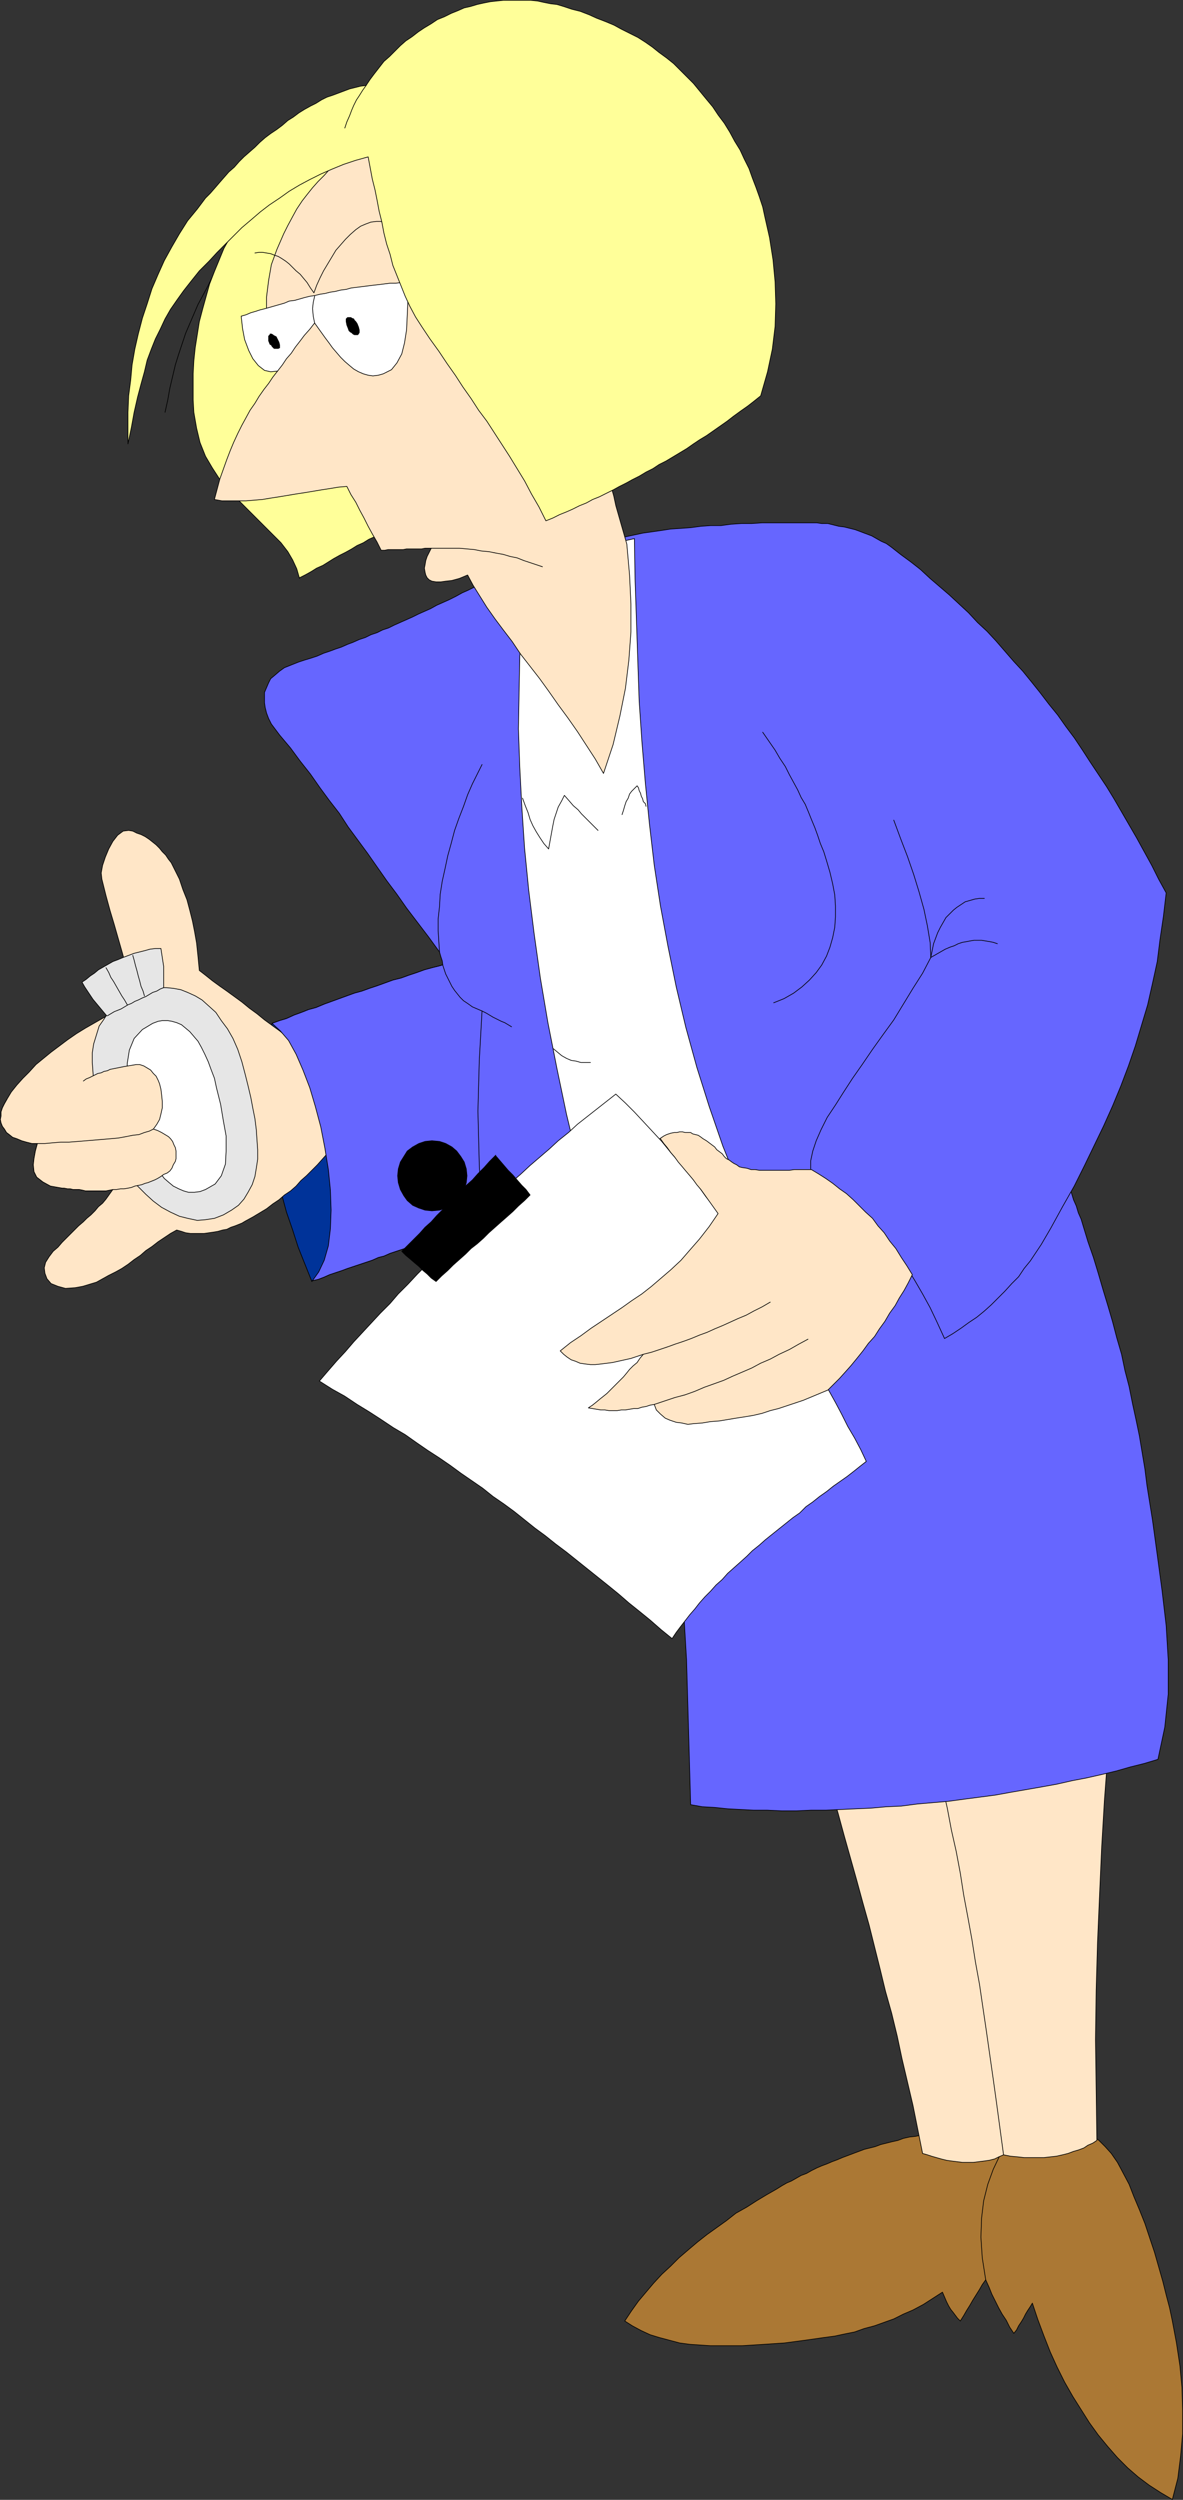
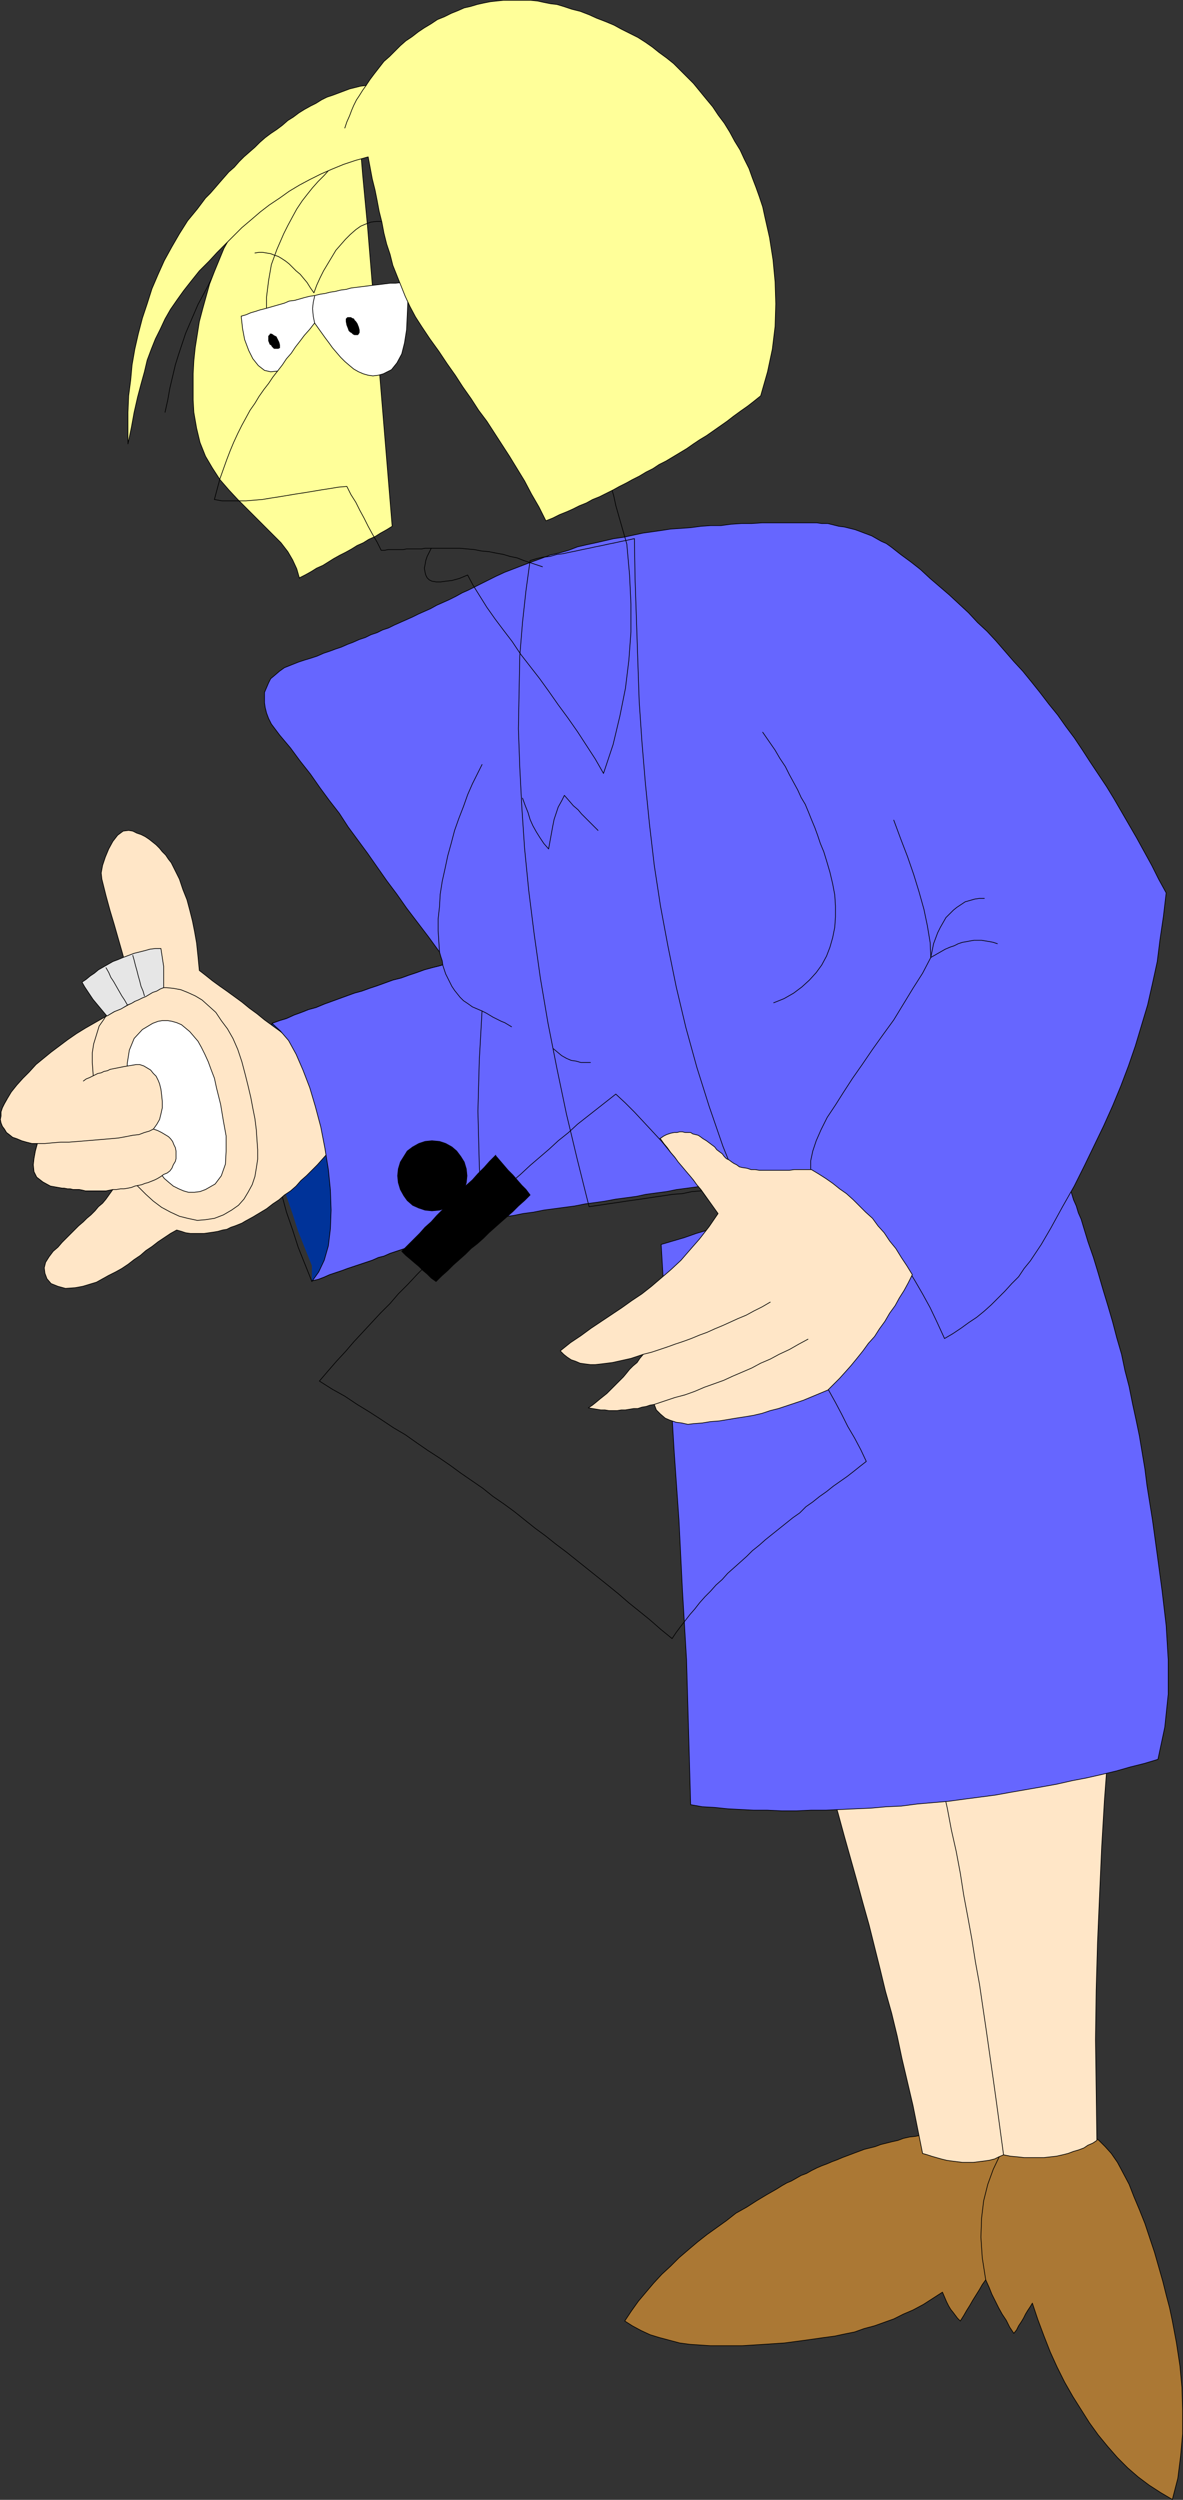
<svg xmlns="http://www.w3.org/2000/svg" xmlns:ns1="http://sodipodi.sourceforge.net/DTD/sodipodi-0.dtd" xmlns:ns2="http://www.inkscape.org/namespaces/inkscape" version="1.0" width="73.725mm" height="155.668mm" id="svg64" ns1:docname="Boss.wmf">
  <rect width="100%" height="100%" fill="#333333" stroke="none" />
  <ns1:namedview id="namedview64" pagecolor="#ffffff" bordercolor="#000000" borderopacity="0.25" ns2:showpageshadow="2" ns2:pageopacity="0.0" ns2:pagecheckerboard="0" ns2:deskcolor="#d1d1d1" ns2:document-units="mm" />
  <defs id="defs1">
    <pattern id="WMFhbasepattern" patternUnits="userSpaceOnUse" width="6" height="6" x="0" y="0" />
  </defs>
  <path style="fill:#ab7834;fill-opacity:1;fill-rule:evenodd;stroke:none" d="m 257.552,502.791 1.293,0.97 1.455,1.454 1.455,1.616 1.455,2.101 1.293,2.424 1.455,2.747 1.131,2.909 1.293,3.07 1.293,3.232 1.131,3.393 1.131,3.393 0.97,3.393 0.97,3.393 0.808,3.232 0.808,3.07 0.646,3.07 0.97,5.171 0.808,5.333 0.485,5.171 0.162,5.494 v 5.332 l -0.485,5.333 -0.647,5.171 -1.293,5.009 -2.748,-1.616 -2.748,-1.778 -2.586,-1.939 -2.424,-2.101 -2.424,-2.424 -2.263,-2.585 -2.263,-2.747 -2.101,-2.909 -1.94,-3.07 -1.94,-3.07 -1.94,-3.393 -1.778,-3.555 -1.616,-3.555 -1.455,-3.717 -1.455,-3.878 -1.293,-3.878 -0.485,0.808 -0.647,0.97 -0.485,0.808 -0.485,0.97 -0.485,0.808 -0.646,0.97 -0.485,0.97 -0.647,0.808 -0.97,-1.454 -0.808,-1.616 -0.97,-1.454 -0.808,-1.454 -0.808,-1.616 -0.808,-1.616 -0.646,-1.616 -0.808,-1.778 -0.808,1.131 -0.646,1.131 -0.808,1.293 -0.808,1.293 -0.646,1.131 -0.808,1.293 -0.647,1.131 -0.808,1.293 -0.647,-0.646 -0.485,-0.646 -0.485,-0.646 -0.647,-0.808 -0.485,-0.808 -0.485,-0.97 -0.485,-1.131 -0.485,-1.131 -2.263,1.454 -2.263,1.454 -2.424,1.293 -2.263,0.97 -2.263,1.131 -2.263,0.808 -2.263,0.808 -2.424,0.646 -2.263,0.808 -2.424,0.485 -2.263,0.485 -2.424,0.323 -2.263,0.323 -2.263,0.323 -2.424,0.323 -2.424,0.323 -2.424,0.162 -2.424,0.162 -2.586,0.162 -2.586,0.162 h -2.424 -2.586 -2.424 l -2.424,-0.162 -2.424,-0.162 -2.424,-0.323 -2.424,-0.646 -2.424,-0.646 -2.101,-0.646 -2.101,-0.97 -2.101,-1.131 -1.778,-1.131 1.616,-2.424 1.616,-2.262 1.778,-2.101 1.778,-2.101 1.94,-2.101 2.101,-1.939 1.94,-1.939 2.263,-1.939 2.101,-1.778 2.263,-1.778 2.263,-1.616 2.263,-1.616 2.263,-1.778 2.586,-1.454 2.263,-1.454 2.424,-1.454 1.131,-0.646 1.131,-0.646 1.293,-0.808 1.131,-0.646 1.131,-0.485 1.131,-0.646 1.131,-0.646 1.293,-0.485 1.131,-0.646 1.293,-0.646 1.131,-0.485 1.293,-0.485 1.131,-0.485 1.293,-0.485 1.131,-0.485 1.293,-0.485 1.293,-0.485 1.293,-0.485 1.293,-0.485 1.293,-0.323 1.293,-0.323 1.293,-0.485 1.293,-0.323 1.293,-0.323 1.455,-0.323 1.293,-0.485 1.455,-0.323 1.455,-0.162 1.455,-0.323 1.455,-0.323 1.455,-0.162 1.616,-0.323 2.101,0.162 h 2.263 l 2.263,0.162 h 2.263 l 2.263,0.162 h 2.263 2.263 l 2.101,0.162 h 2.424 l 2.263,0.162 h 2.101 l 2.263,0.162 h 2.263 l 2.263,0.162 h 2.263 l 2.263,0.162 v 0 z" id="path1" />
  <path style="fill:none;stroke:#000000;stroke-width:0.162px;stroke-linecap:round;stroke-linejoin:round;stroke-miterlimit:4;stroke-dasharray:none;stroke-opacity:1" d="m 257.552,502.791 1.293,0.97 1.455,1.454 1.455,1.616 1.455,2.101 1.293,2.424 1.455,2.747 1.131,2.909 1.293,3.07 1.293,3.232 1.131,3.393 1.131,3.393 0.97,3.393 0.97,3.393 0.808,3.232 0.808,3.07 0.646,3.07 0.97,5.171 0.808,5.333 0.485,5.171 0.162,5.494 v 5.332 l -0.485,5.333 -0.647,5.171 -1.293,5.009 -2.748,-1.616 -2.748,-1.778 -2.586,-1.939 -2.424,-2.101 -2.424,-2.424 -2.263,-2.585 -2.263,-2.747 -2.101,-2.909 -1.94,-3.07 -1.94,-3.07 -1.94,-3.393 -1.778,-3.555 -1.616,-3.555 -1.455,-3.717 -1.455,-3.878 -1.293,-3.878 -0.485,0.808 -0.647,0.97 -0.485,0.808 -0.485,0.97 -0.485,0.808 -0.646,0.97 -0.485,0.97 -0.647,0.808 -0.97,-1.454 -0.808,-1.616 -0.97,-1.454 -0.808,-1.454 -0.808,-1.616 -0.808,-1.616 -0.646,-1.616 -0.808,-1.778 -0.808,1.131 -0.646,1.131 -0.808,1.293 -0.808,1.293 -0.646,1.131 -0.808,1.293 -0.647,1.131 -0.808,1.293 -0.647,-0.646 -0.485,-0.646 -0.485,-0.646 -0.647,-0.808 -0.485,-0.808 -0.485,-0.97 -0.485,-1.131 -0.485,-1.131 -2.263,1.454 -2.263,1.454 -2.424,1.293 -2.263,0.97 -2.263,1.131 -2.263,0.808 -2.263,0.808 -2.424,0.646 -2.263,0.808 -2.424,0.485 -2.263,0.485 -2.424,0.323 -2.263,0.323 -2.263,0.323 -2.424,0.323 -2.424,0.323 -2.424,0.162 -2.424,0.162 -2.586,0.162 -2.586,0.162 h -2.424 -2.586 -2.424 l -2.424,-0.162 -2.424,-0.162 -2.424,-0.323 -2.424,-0.646 -2.424,-0.646 -2.101,-0.646 -2.101,-0.97 -2.101,-1.131 -1.778,-1.131 1.616,-2.424 1.616,-2.262 1.778,-2.101 1.778,-2.101 1.94,-2.101 2.101,-1.939 1.94,-1.939 2.263,-1.939 2.101,-1.778 2.263,-1.778 2.263,-1.616 2.263,-1.616 2.263,-1.778 2.586,-1.454 2.263,-1.454 2.424,-1.454 1.131,-0.646 1.131,-0.646 1.293,-0.808 1.131,-0.646 1.131,-0.485 1.131,-0.646 1.131,-0.646 1.293,-0.485 1.131,-0.646 1.293,-0.646 1.131,-0.485 1.293,-0.485 1.131,-0.485 1.293,-0.485 1.131,-0.485 1.293,-0.485 1.293,-0.485 1.293,-0.485 1.293,-0.485 1.293,-0.323 1.293,-0.323 1.293,-0.485 1.293,-0.323 1.293,-0.323 1.455,-0.323 1.293,-0.485 1.455,-0.323 1.455,-0.162 1.455,-0.323 1.455,-0.323 1.455,-0.162 1.616,-0.323 2.101,0.162 h 2.263 l 2.263,0.162 h 2.263 l 2.263,0.162 h 2.263 2.263 l 2.101,0.162 h 2.424 l 2.263,0.162 h 2.101 l 2.263,0.162 h 2.263 l 2.263,0.162 h 2.263 l 2.263,0.162 v 0" id="path2" />
  <path style="fill:none;stroke:#000000;stroke-width:0.162px;stroke-linecap:round;stroke-linejoin:round;stroke-miterlimit:4;stroke-dasharray:none;stroke-opacity:1" d="m 237.672,504.084 -2.101,3.07 -1.616,3.393 -1.293,3.555 -0.97,3.878 -0.485,4.04 -0.162,4.525 0.323,4.848 0.808,5.171" id="path3" />
  <path style="fill:#ffe6c7;fill-opacity:1;fill-rule:evenodd;stroke:none" d="m 260.946,412.946 -0.808,10.827 -0.646,10.988 -0.485,10.988 -0.485,11.311 -0.323,11.311 -0.162,11.635 0.162,11.796 0.162,11.958 -0.97,0.646 -1.131,0.485 -0.97,0.646 -1.293,0.485 -1.131,0.323 -1.293,0.485 -1.293,0.323 -1.455,0.323 -1.455,0.162 -1.455,0.162 h -1.455 -1.616 -1.616 l -1.455,-0.162 -1.778,-0.162 -1.616,-0.323 -1.131,0.485 -0.97,0.485 -1.293,0.323 -1.131,0.162 -1.293,0.162 -1.293,0.162 h -1.293 -1.293 l -1.293,-0.162 -1.293,-0.162 -1.131,-0.162 -1.293,-0.323 -1.131,-0.323 -1.131,-0.323 -0.97,-0.323 -1.131,-0.323 -1.131,-5.656 -1.131,-5.656 -1.293,-5.494 -1.293,-5.494 -1.131,-5.333 -1.293,-5.332 -1.455,-5.171 -1.293,-5.332 -1.293,-5.171 -1.293,-5.171 -1.455,-5.171 -1.455,-5.333 -1.455,-5.171 -1.455,-5.171 -1.455,-5.333 -1.616,-5.494 1.94,-0.162 2.101,-0.323 1.94,-0.323 2.101,-0.162 2.101,-0.323 2.101,-0.162 1.94,-0.323 2.101,-0.323 1.94,-0.323 2.101,-0.162 2.101,-0.323 1.94,-0.162 1.94,-0.323 2.101,-0.323 2.101,-0.162 1.94,-0.323 2.101,-0.162 1.94,-0.323 2.101,-0.323 2.101,-0.323 1.94,-0.162 2.101,-0.323 2.101,-0.162 1.94,-0.323 2.101,-0.162 1.94,-0.323 2.101,-0.323 1.94,-0.162 2.101,-0.323 1.94,-0.323 2.101,-0.162 2.101,-0.323 z" id="path4" />
  <path style="fill:none;stroke:#000000;stroke-width:0.162px;stroke-linecap:round;stroke-linejoin:round;stroke-miterlimit:4;stroke-dasharray:none;stroke-opacity:1" d="m 260.946,412.946 -0.808,10.827 -0.646,10.988 -0.485,10.988 -0.485,11.311 -0.323,11.311 -0.162,11.635 0.162,11.796 0.162,11.958 -0.97,0.646 -1.131,0.485 -0.97,0.646 -1.293,0.485 -1.131,0.323 -1.293,0.485 -1.293,0.323 -1.455,0.323 -1.455,0.162 -1.455,0.162 h -1.455 -1.616 -1.616 l -1.455,-0.162 -1.778,-0.162 -1.616,-0.323 -1.131,0.485 -0.97,0.485 -1.293,0.323 -1.131,0.162 -1.293,0.162 -1.293,0.162 h -1.293 -1.293 l -1.293,-0.162 -1.293,-0.162 -1.131,-0.162 -1.293,-0.323 -1.131,-0.323 -1.131,-0.323 -0.97,-0.323 -1.131,-0.323 -1.131,-5.656 -1.131,-5.656 -1.293,-5.494 -1.293,-5.494 -1.131,-5.333 -1.293,-5.332 -1.455,-5.171 -1.293,-5.332 -1.293,-5.171 -1.293,-5.171 -1.455,-5.171 -1.455,-5.333 -1.455,-5.171 -1.455,-5.171 -1.455,-5.333 -1.616,-5.494 1.94,-0.162 2.101,-0.323 1.94,-0.323 2.101,-0.162 2.101,-0.323 2.101,-0.162 1.94,-0.323 2.101,-0.323 1.94,-0.323 2.101,-0.162 2.101,-0.323 1.94,-0.162 1.94,-0.323 2.101,-0.323 2.101,-0.162 1.94,-0.323 2.101,-0.162 1.94,-0.323 2.101,-0.323 2.101,-0.323 1.94,-0.162 2.101,-0.323 2.101,-0.162 1.94,-0.323 2.101,-0.162 1.94,-0.323 2.101,-0.323 1.94,-0.162 2.101,-0.323 1.94,-0.323 2.101,-0.162 2.101,-0.323 v 0" id="path5" />
  <path style="fill:none;stroke:#000000;stroke-width:0.162px;stroke-linecap:round;stroke-linejoin:round;stroke-miterlimit:4;stroke-dasharray:none;stroke-opacity:1" d="m 221.994,420.541 1.131,5.009 0.97,5.171 1.131,5.009 0.97,5.171 0.808,5.171 0.97,5.171 0.97,5.333 0.808,5.171 0.97,5.333 0.808,5.494 0.808,5.494 0.808,5.656 0.808,5.656 0.808,5.817 0.808,5.979 0.808,5.979" id="path6" />
-   <path style="fill:#003399;fill-opacity:1;fill-rule:evenodd;stroke:none" d="m 73.459,301.448 1.455,-0.323 1.293,-0.485 1.455,-0.646 1.455,-0.485 1.455,-0.485 1.293,-0.485 1.455,-0.485 1.455,-0.485 1.455,-0.485 1.455,-0.485 1.455,-0.646 1.293,-0.323 1.455,-0.646 1.455,-0.485 1.455,-0.485 1.455,-0.485 1.455,-0.485 1.293,-0.485 1.455,-0.485 1.455,-0.485 1.455,-0.485 1.293,-0.485 1.455,-0.646 1.455,-0.485 1.455,-0.485 1.293,-0.485 1.455,-0.485 1.455,-0.646 1.293,-0.485 1.455,-0.485 1.293,-0.485 1.455,-0.646 0.323,-7.756 0.485,-7.918 0.485,-7.918 0.485,-7.918 0.485,-7.918 0.323,-7.918 0.485,-7.918 0.485,-7.918 -1.94,0.485 -1.778,0.485 -1.778,0.485 -1.94,0.485 -1.778,0.485 -1.94,0.485 -1.94,0.485 -1.778,0.646 -1.778,0.485 -1.94,0.646 -1.94,0.485 -1.778,0.485 -1.778,0.646 -1.94,0.646 -1.778,0.646 -1.94,0.485 -1.778,0.646 -1.778,0.646 -1.94,0.646 -1.778,0.646 -1.778,0.485 -1.778,0.646 -1.778,0.646 -1.778,0.646 -1.778,0.646 -1.94,0.808 -1.778,0.485 -1.616,0.646 -1.778,0.646 -1.778,0.808 -1.616,0.485 -1.778,0.646 -0.808,2.909 -0.485,3.07 -0.323,3.232 -0.162,3.555 v 3.717 l 0.323,3.717 0.485,3.878 0.485,3.878 0.808,4.201 0.808,4.04 1.131,4.04 1.131,4.201 1.455,4.201 1.293,4.04 1.616,4.04 1.616,4.04 v 0 z" id="path7" />
+   <path style="fill:#003399;fill-opacity:1;fill-rule:evenodd;stroke:none" d="m 73.459,301.448 1.455,-0.323 1.293,-0.485 1.455,-0.646 1.455,-0.485 1.455,-0.485 1.293,-0.485 1.455,-0.485 1.455,-0.485 1.455,-0.485 1.455,-0.485 1.455,-0.646 1.293,-0.323 1.455,-0.646 1.455,-0.485 1.455,-0.485 1.455,-0.485 1.455,-0.485 1.293,-0.485 1.455,-0.485 1.455,-0.485 1.455,-0.485 1.293,-0.485 1.455,-0.646 1.455,-0.485 1.455,-0.485 1.293,-0.485 1.455,-0.485 1.455,-0.646 1.293,-0.485 1.455,-0.485 1.293,-0.485 1.455,-0.646 0.323,-7.756 0.485,-7.918 0.485,-7.918 0.485,-7.918 0.485,-7.918 0.323,-7.918 0.485,-7.918 0.485,-7.918 -1.94,0.485 -1.778,0.485 -1.778,0.485 -1.94,0.485 -1.778,0.485 -1.94,0.485 -1.94,0.485 -1.778,0.646 -1.778,0.485 -1.94,0.646 -1.94,0.485 -1.778,0.485 -1.778,0.646 -1.94,0.646 -1.778,0.646 -1.94,0.485 -1.778,0.646 -1.778,0.646 -1.94,0.646 -1.778,0.646 -1.778,0.485 -1.778,0.646 -1.778,0.646 -1.778,0.646 -1.778,0.646 -1.94,0.808 -1.778,0.485 -1.616,0.646 -1.778,0.646 -1.778,0.808 -1.616,0.485 -1.778,0.646 -0.808,2.909 -0.485,3.07 -0.323,3.232 -0.162,3.555 l 0.323,3.717 0.485,3.878 0.485,3.878 0.808,4.201 0.808,4.04 1.131,4.04 1.131,4.201 1.455,4.201 1.293,4.04 1.616,4.04 1.616,4.04 v 0 z" id="path7" />
  <path style="fill:none;stroke:#000000;stroke-width:0.162px;stroke-linecap:round;stroke-linejoin:round;stroke-miterlimit:4;stroke-dasharray:none;stroke-opacity:1" d="m 73.459,301.448 1.455,-0.323 1.293,-0.485 1.455,-0.646 1.455,-0.485 1.455,-0.485 1.293,-0.485 1.455,-0.485 1.455,-0.485 1.455,-0.485 1.455,-0.485 1.455,-0.646 1.293,-0.323 1.455,-0.646 1.455,-0.485 1.455,-0.485 1.455,-0.485 1.455,-0.485 1.293,-0.485 1.455,-0.485 1.455,-0.485 1.455,-0.485 1.293,-0.485 1.455,-0.646 1.455,-0.485 1.455,-0.485 1.293,-0.485 1.455,-0.485 1.455,-0.646 1.293,-0.485 1.455,-0.485 1.293,-0.485 1.455,-0.646 0.323,-7.756 0.485,-7.918 0.485,-7.918 0.485,-7.918 0.485,-7.918 0.323,-7.918 0.485,-7.918 0.485,-7.918 -1.94,0.485 -1.778,0.485 -1.778,0.485 -1.94,0.485 -1.778,0.485 -1.94,0.485 -1.94,0.485 -1.778,0.646 -1.778,0.485 -1.94,0.646 -1.94,0.485 -1.778,0.485 -1.778,0.646 -1.94,0.646 -1.778,0.646 -1.94,0.485 -1.778,0.646 -1.778,0.646 -1.94,0.646 -1.778,0.646 -1.778,0.485 -1.778,0.646 -1.778,0.646 -1.778,0.646 -1.778,0.646 -1.94,0.808 -1.778,0.485 -1.616,0.646 -1.778,0.646 -1.778,0.808 -1.616,0.485 -1.778,0.646 -0.808,2.909 -0.485,3.07 -0.323,3.232 -0.162,3.555 v 3.717 l 0.323,3.717 0.485,3.878 0.485,3.878 0.808,4.201 0.808,4.04 1.131,4.04 1.131,4.201 1.455,4.201 1.293,4.04 1.616,4.04 1.616,4.04 v 0" id="path8" />
  <path style="fill:#ffe6c7;fill-opacity:1;fill-rule:evenodd;stroke:none" d="m 73.944,249.254 -1.616,-1.293 -1.455,-1.293 -1.616,-1.293 -1.778,-1.454 -1.616,-1.293 -1.778,-1.293 -1.778,-1.293 -1.778,-1.454 -1.778,-1.293 -1.778,-1.454 -1.778,-1.293 -1.778,-1.293 -1.616,-1.131 -1.778,-1.293 -1.616,-1.293 -1.455,-1.131 -0.323,-3.393 -0.323,-3.07 -0.485,-2.747 -0.485,-2.424 -0.647,-2.585 -0.647,-2.424 -0.97,-2.424 -0.808,-2.424 -0.485,-0.97 -0.485,-0.97 -0.485,-0.97 -0.485,-0.97 -0.647,-0.808 -0.647,-0.97 -0.808,-0.808 -0.647,-0.808 -0.808,-0.808 -0.808,-0.646 -0.808,-0.646 -0.97,-0.646 -0.97,-0.485 -0.97,-0.323 -0.97,-0.485 -0.97,-0.162 -1.293,0.162 -1.293,0.97 -1.131,1.454 -0.97,1.778 -0.808,1.939 -0.647,1.939 -0.323,1.778 0.162,1.454 0.97,3.878 0.97,3.555 0.97,3.232 0.97,3.393 0.97,3.393 0.97,3.555 0.97,3.717 0.97,4.04 -2.424,1.293 -2.424,1.131 -2.263,1.293 -2.263,1.293 -2.263,1.293 -2.101,1.293 -2.101,1.454 -1.94,1.454 -1.94,1.454 -1.778,1.454 -1.778,1.454 -1.616,1.778 -1.455,1.454 -1.455,1.616 -1.293,1.616 -0.97,1.616 -0.647,1.131 -0.485,0.97 -0.323,0.97 v 0.97 l -0.162,0.808 0.162,0.808 0.323,0.808 0.485,0.646 0.485,0.808 0.647,0.485 0.808,0.646 0.97,0.323 1.131,0.485 1.131,0.323 1.293,0.323 h 1.293 l -0.485,1.778 -0.323,1.778 -0.162,1.454 0.162,1.616 0.647,1.293 1.455,1.131 1.778,0.97 2.748,0.485 h 0.485 l 0.808,0.162 h 0.647 l 0.647,0.162 h 0.647 0.808 l 0.808,0.162 0.647,0.162 h 0.97 0.647 0.808 0.808 0.808 0.808 l 0.808,-0.162 0.808,-0.162 -0.808,1.131 -0.808,1.131 -0.808,0.97 -0.97,0.808 -0.808,0.97 -0.97,0.97 -0.97,0.808 -0.808,0.808 -1.131,0.97 -0.97,0.97 -0.97,0.97 -0.97,0.97 -0.97,0.97 -0.97,1.131 -1.131,0.97 -0.97,1.293 -0.808,1.293 -0.323,1.293 0.162,1.293 0.485,1.293 0.97,1.131 1.616,0.646 1.778,0.485 2.263,-0.162 1.778,-0.323 1.616,-0.485 1.616,-0.485 1.455,-0.808 1.455,-0.808 1.616,-0.808 1.455,-0.808 1.455,-0.97 1.455,-1.131 1.455,-0.97 1.293,-1.131 1.455,-0.97 1.455,-1.131 1.455,-0.97 1.455,-0.97 1.455,-0.808 1.131,0.323 0.97,0.323 1.131,0.162 h 0.97 1.131 1.131 l 1.131,-0.162 1.131,-0.162 0.97,-0.162 1.131,-0.323 0.97,-0.162 0.97,-0.485 0.97,-0.323 0.808,-0.323 0.808,-0.323 0.808,-0.485 1.778,-0.97 1.616,-0.97 1.616,-0.97 1.455,-1.131 1.455,-0.97 1.293,-1.131 1.455,-0.97 1.293,-1.131 1.131,-1.293 1.293,-1.131 1.293,-1.293 1.293,-1.293 1.293,-1.454 1.293,-1.454 1.455,-1.454 1.455,-1.778 -0.485,-2.262 -0.647,-2.424 -0.647,-2.424 -0.808,-2.424 -0.808,-2.424 -0.97,-2.262 -0.97,-2.262 z" id="path9" />
  <path style="fill:none;stroke:#000000;stroke-width:0.162px;stroke-linecap:round;stroke-linejoin:round;stroke-miterlimit:4;stroke-dasharray:none;stroke-opacity:1" d="m 73.944,249.254 -1.616,-1.293 -1.455,-1.293 -1.616,-1.293 -1.778,-1.454 -1.616,-1.293 -1.778,-1.293 -1.778,-1.293 -1.778,-1.454 -1.778,-1.293 -1.778,-1.454 -1.778,-1.293 -1.778,-1.293 -1.616,-1.131 -1.778,-1.293 -1.616,-1.293 -1.455,-1.131 -0.323,-3.393 -0.323,-3.07 -0.485,-2.747 -0.485,-2.424 -0.647,-2.585 -0.647,-2.424 -0.97,-2.424 -0.808,-2.424 -0.485,-0.97 -0.485,-0.97 -0.485,-0.97 -0.485,-0.97 -0.647,-0.808 -0.647,-0.97 -0.808,-0.808 -0.647,-0.808 -0.808,-0.808 -0.808,-0.646 -0.808,-0.646 -0.97,-0.646 -0.97,-0.485 -0.97,-0.323 -0.97,-0.485 -0.97,-0.162 -1.293,0.162 -1.293,0.97 -1.131,1.454 -0.97,1.778 -0.808,1.939 -0.647,1.939 -0.323,1.778 0.162,1.454 0.97,3.878 0.97,3.555 0.97,3.232 0.97,3.393 0.97,3.393 0.97,3.555 0.97,3.717 0.97,4.04 -2.424,1.293 -2.424,1.131 -2.263,1.293 -2.263,1.293 -2.263,1.293 -2.101,1.293 -2.101,1.454 -1.94,1.454 -1.94,1.454 -1.778,1.454 -1.778,1.454 -1.616,1.778 -1.455,1.454 -1.455,1.616 -1.293,1.616 -0.97,1.616 -0.647,1.131 -0.485,0.97 -0.323,0.97 v 0.97 l -0.162,0.808 0.162,0.808 0.323,0.808 0.485,0.646 0.485,0.808 0.647,0.485 0.808,0.646 0.97,0.323 1.131,0.485 1.131,0.323 1.293,0.323 h 1.293 l -0.485,1.778 -0.323,1.778 -0.162,1.454 0.162,1.616 0.647,1.293 1.455,1.131 1.778,0.97 2.748,0.485 h 0.485 l 0.808,0.162 h 0.647 l 0.647,0.162 h 0.647 0.808 l 0.808,0.162 0.647,0.162 h 0.97 0.647 0.808 0.808 0.808 0.808 l 0.808,-0.162 0.808,-0.162 -0.808,1.131 -0.808,1.131 -0.808,0.97 -0.97,0.808 -0.808,0.97 -0.97,0.97 -0.97,0.808 -0.808,0.808 -1.131,0.97 -0.97,0.97 -0.97,0.97 -0.97,0.97 -0.97,0.97 -0.97,1.131 -1.131,0.97 -0.97,1.293 -0.808,1.293 -0.323,1.293 0.162,1.293 0.485,1.293 0.97,1.131 1.616,0.646 1.778,0.485 2.263,-0.162 1.778,-0.323 1.616,-0.485 1.616,-0.485 1.455,-0.808 1.455,-0.808 1.616,-0.808 1.455,-0.808 1.455,-0.97 1.455,-1.131 1.455,-0.97 1.293,-1.131 1.455,-0.97 1.455,-1.131 1.455,-0.97 1.455,-0.97 1.455,-0.808 1.131,0.323 0.97,0.323 1.131,0.162 h 0.97 1.131 1.131 l 1.131,-0.162 1.131,-0.162 0.97,-0.162 1.131,-0.323 0.97,-0.162 0.97,-0.485 0.97,-0.323 0.808,-0.323 0.808,-0.323 0.808,-0.485 1.778,-0.97 1.616,-0.97 1.616,-0.97 1.455,-1.131 1.455,-0.97 1.293,-1.131 1.455,-0.97 1.293,-1.131 1.131,-1.293 1.293,-1.131 1.293,-1.293 1.293,-1.293 1.293,-1.454 1.293,-1.454 1.455,-1.454 1.455,-1.778 -0.485,-2.262 -0.647,-2.424 -0.647,-2.424 -0.808,-2.424 -0.808,-2.424 -0.97,-2.262 -0.97,-2.262 -0.97,-2.262 v 0" id="path10" />
  <path style="fill:#6666ff;fill-opacity:1;fill-rule:evenodd;stroke:none" d="m 73.459,301.448 1.455,-0.323 1.293,-0.485 1.455,-0.646 1.455,-0.485 1.455,-0.485 1.293,-0.485 1.455,-0.485 1.455,-0.485 1.455,-0.485 1.455,-0.485 1.455,-0.646 1.293,-0.323 1.455,-0.646 1.455,-0.485 1.455,-0.485 1.455,-0.485 1.455,-0.485 1.293,-0.485 1.455,-0.485 1.455,-0.485 1.455,-0.485 1.293,-0.485 1.455,-0.646 1.455,-0.485 1.455,-0.485 1.293,-0.485 1.455,-0.485 1.455,-0.646 1.293,-0.485 1.455,-0.485 1.293,-0.485 1.455,-0.646 0.323,-7.756 0.485,-7.918 0.485,-7.918 0.485,-7.918 0.485,-7.918 0.323,-7.918 0.485,-7.918 0.485,-7.918 -1.94,0.485 -1.778,0.485 -1.778,0.485 -1.94,0.485 -1.778,0.485 -1.94,0.485 -1.94,0.485 -1.778,0.646 -1.778,0.485 -1.94,0.646 -1.94,0.485 -1.778,0.485 -1.778,0.646 -1.94,0.646 -1.778,0.646 -1.94,0.485 -1.778,0.646 -1.778,0.646 -1.94,0.646 -1.778,0.646 -1.778,0.485 -1.778,0.646 -1.778,0.646 -1.778,0.646 -1.778,0.646 -1.94,0.808 -1.778,0.485 -1.616,0.646 -1.778,0.646 -1.778,0.808 -1.616,0.485 -1.778,0.646 1.94,1.778 1.94,2.262 1.778,3.232 1.616,3.717 1.616,4.201 1.293,4.363 1.293,4.848 0.97,5.009 0.808,5.009 0.485,4.848 0.162,4.686 -0.162,4.363 -0.485,4.04 -0.97,3.393 -1.293,2.747 -1.616,2.262 v 0 z" id="path11" />
  <path style="fill:none;stroke:#000000;stroke-width:0.162px;stroke-linecap:round;stroke-linejoin:round;stroke-miterlimit:4;stroke-dasharray:none;stroke-opacity:1" d="m 73.459,301.448 1.455,-0.323 1.293,-0.485 1.455,-0.646 1.455,-0.485 1.455,-0.485 1.293,-0.485 1.455,-0.485 1.455,-0.485 1.455,-0.485 1.455,-0.485 1.455,-0.646 1.293,-0.323 1.455,-0.646 1.455,-0.485 1.455,-0.485 1.455,-0.485 1.455,-0.485 1.293,-0.485 1.455,-0.485 1.455,-0.485 1.455,-0.485 1.293,-0.485 1.455,-0.646 1.455,-0.485 1.455,-0.485 1.293,-0.485 1.455,-0.485 1.455,-0.646 1.293,-0.485 1.455,-0.485 1.293,-0.485 1.455,-0.646 0.323,-7.756 0.485,-7.918 0.485,-7.918 0.485,-7.918 0.485,-7.918 0.323,-7.918 0.485,-7.918 0.485,-7.918 -1.94,0.485 -1.778,0.485 -1.778,0.485 -1.94,0.485 -1.778,0.485 -1.94,0.485 -1.94,0.485 -1.778,0.646 -1.778,0.485 -1.94,0.646 -1.94,0.485 -1.778,0.485 -1.778,0.646 -1.94,0.646 -1.778,0.646 -1.94,0.485 -1.778,0.646 -1.778,0.646 -1.94,0.646 -1.778,0.646 -1.778,0.485 -1.778,0.646 -1.778,0.646 -1.778,0.646 -1.778,0.646 -1.94,0.808 -1.778,0.485 -1.616,0.646 -1.778,0.646 -1.778,0.808 -1.616,0.485 -1.778,0.646 1.94,1.778 1.94,2.262 1.778,3.232 1.616,3.717 1.616,4.201 1.293,4.363 1.293,4.848 0.97,5.009 0.808,5.009 0.485,4.848 0.162,4.686 -0.162,4.363 -0.485,4.04 -0.97,3.393 -1.293,2.747 -1.616,2.262 v 0" id="path12" />
-   <path style="fill:#e6e6e6;fill-opacity:1;fill-rule:evenodd;stroke:none" d="m 33.861,233.095 1.778,-0.485 1.778,-0.162 h 1.778 l 1.616,0.162 1.778,0.323 1.616,0.646 1.778,0.808 1.616,0.97 1.616,1.454 1.616,1.454 1.293,1.939 1.455,1.939 1.293,2.262 1.131,2.585 0.97,2.909 0.808,3.07 0.647,2.585 0.647,2.747 0.485,2.585 0.485,2.424 0.323,2.585 0.162,2.424 0.162,2.262 v 2.262 l -0.323,2.101 -0.323,1.939 -0.647,1.939 -0.97,1.778 -0.97,1.616 -1.293,1.454 -1.616,1.131 -1.94,1.131 -2.101,0.808 -2.101,0.323 -1.94,0.162 -2.263,-0.485 -1.94,-0.485 -2.101,-0.97 -2.101,-1.131 -1.94,-1.454 -1.778,-1.616 -1.94,-1.939 -1.616,-2.101 -1.616,-2.101 -1.293,-2.262 -1.293,-2.585 -1.131,-2.424 -0.97,-2.747 -0.647,-2.585 -0.808,-2.585 -0.485,-2.424 -0.485,-2.585 -0.162,-2.424 -0.162,-2.262 v -2.262 l 0.323,-2.101 0.647,-2.101 0.647,-2.101 1.131,-1.616 1.131,-1.778 1.616,-1.454 1.94,-1.454 2.263,-1.131 2.586,-0.97 v 0 z" id="path13" />
  <path style="fill:none;stroke:#000000;stroke-width:0.162px;stroke-linecap:round;stroke-linejoin:round;stroke-miterlimit:4;stroke-dasharray:none;stroke-opacity:1" d="m 33.861,233.095 1.778,-0.485 1.778,-0.162 h 1.778 l 1.616,0.162 1.778,0.323 1.616,0.646 1.778,0.808 1.616,0.97 1.616,1.454 1.616,1.454 1.293,1.939 1.455,1.939 1.293,2.262 1.131,2.585 0.97,2.909 0.808,3.07 0.647,2.585 0.647,2.747 0.485,2.585 0.485,2.424 0.323,2.585 0.162,2.424 0.162,2.262 v 2.262 l -0.323,2.101 -0.323,1.939 -0.647,1.939 -0.97,1.778 -0.97,1.616 -1.293,1.454 -1.616,1.131 -1.94,1.131 -2.101,0.808 -2.101,0.323 -1.94,0.162 -2.263,-0.485 -1.94,-0.485 -2.101,-0.97 -2.101,-1.131 -1.94,-1.454 -1.778,-1.616 -1.94,-1.939 -1.616,-2.101 -1.616,-2.101 -1.293,-2.262 -1.293,-2.585 -1.131,-2.424 -0.97,-2.747 -0.647,-2.585 -0.808,-2.585 -0.485,-2.424 -0.485,-2.585 -0.162,-2.424 -0.162,-2.262 v -2.262 l 0.323,-2.101 0.647,-2.101 0.647,-2.101 1.131,-1.616 1.131,-1.778 1.616,-1.454 1.94,-1.454 2.263,-1.131 2.586,-0.97 v 0" id="path14" />
  <path style="fill:#ffffff;fill-opacity:1;fill-rule:evenodd;stroke:none" d="m 35.962,240.852 1.293,-0.485 0.97,-0.162 h 1.293 l 0.97,0.162 1.131,0.323 1.131,0.485 0.97,0.808 0.97,0.808 0.97,1.131 0.97,1.131 0.808,1.454 0.808,1.616 0.808,1.778 0.647,1.778 0.808,2.101 0.485,2.262 0.97,3.878 0.647,3.878 0.647,3.555 v 3.555 l -0.162,3.07 -0.97,2.747 -1.455,1.939 -2.263,1.293 -1.293,0.485 -1.293,0.162 h -1.455 l -1.131,-0.323 -1.131,-0.485 -1.293,-0.646 -0.97,-0.808 -1.131,-0.97 -0.97,-1.293 -0.97,-1.131 -0.97,-1.454 -0.808,-1.454 -0.808,-1.778 -0.647,-1.778 -0.647,-1.616 -0.647,-1.939 -1.131,-3.878 -0.808,-3.717 -0.485,-3.555 0.162,-3.555 0.485,-3.07 1.131,-2.747 1.94,-2.101 2.424,-1.454 z" id="path15" />
  <path style="fill:none;stroke:#000000;stroke-width:0.162px;stroke-linecap:round;stroke-linejoin:round;stroke-miterlimit:4;stroke-dasharray:none;stroke-opacity:1" d="m 35.962,240.852 1.293,-0.485 0.97,-0.162 h 1.293 l 0.97,0.162 1.131,0.323 1.131,0.485 0.97,0.808 0.97,0.808 0.97,1.131 0.97,1.131 0.808,1.454 0.808,1.616 0.808,1.778 0.647,1.778 0.808,2.101 0.485,2.262 0.97,3.878 0.647,3.878 0.647,3.555 v 3.555 l -0.162,3.07 -0.97,2.747 -1.455,1.939 -2.263,1.293 -1.293,0.485 -1.293,0.162 h -1.455 l -1.131,-0.323 -1.131,-0.485 -1.293,-0.646 -0.97,-0.808 -1.131,-0.97 -0.97,-1.293 -0.97,-1.131 -0.97,-1.454 -0.808,-1.454 -0.808,-1.778 -0.647,-1.778 -0.647,-1.616 -0.647,-1.939 -1.131,-3.878 -0.808,-3.717 -0.485,-3.555 0.162,-3.555 0.485,-3.07 1.131,-2.747 1.94,-2.101 2.424,-1.454 v 0" id="path16" />
  <path style="fill:#e6e6e6;fill-opacity:1;fill-rule:evenodd;stroke:none" d="m 25.133,239.074 -0.808,-0.97 -0.808,-0.97 -0.808,-0.97 -0.808,-0.97 -0.647,-0.97 -0.647,-0.97 -0.647,-0.97 -0.647,-1.131 0.97,-0.646 0.97,-0.808 0.97,-0.646 0.97,-0.808 1.131,-0.646 1.131,-0.646 1.131,-0.646 1.293,-0.485 1.131,-0.485 1.293,-0.485 1.293,-0.485 1.293,-0.323 1.293,-0.323 1.131,-0.323 1.293,-0.162 h 1.293 l 0.323,2.101 0.323,2.101 v 2.424 2.585 l -0.808,0.323 -0.808,0.485 -0.97,0.323 -0.808,0.485 -0.808,0.485 -0.808,0.323 -0.97,0.485 -0.808,0.323 -0.808,0.485 -0.808,0.323 -0.808,0.485 -0.808,0.485 -0.808,0.323 -0.808,0.323 -0.808,0.485 -0.808,0.485 v 0 z" id="path17" />
  <path style="fill:none;stroke:#000000;stroke-width:0.162px;stroke-linecap:round;stroke-linejoin:round;stroke-miterlimit:4;stroke-dasharray:none;stroke-opacity:1" d="m 25.133,239.074 -0.808,-0.97 -0.808,-0.97 -0.808,-0.97 -0.808,-0.97 -0.647,-0.97 -0.647,-0.97 -0.647,-0.97 -0.647,-1.131 0.97,-0.646 0.97,-0.808 0.97,-0.646 0.97,-0.808 1.131,-0.646 1.131,-0.646 1.131,-0.646 1.293,-0.485 1.131,-0.485 1.293,-0.485 1.293,-0.485 1.293,-0.323 1.293,-0.323 1.131,-0.323 1.293,-0.162 h 1.293 l 0.323,2.101 0.323,2.101 v 2.424 2.585 l -0.808,0.323 -0.808,0.485 -0.97,0.323 -0.808,0.485 -0.808,0.485 -0.808,0.323 -0.97,0.485 -0.808,0.323 -0.808,0.485 -0.808,0.323 -0.808,0.485 -0.808,0.485 -0.808,0.323 -0.808,0.323 -0.808,0.485 -0.808,0.485 v 0" id="path18" />
  <path style="fill:none;stroke:#000000;stroke-width:0.162px;stroke-linecap:round;stroke-linejoin:round;stroke-miterlimit:4;stroke-dasharray:none;stroke-opacity:1" d="m 24.971,227.763 0.647,1.131 0.485,1.131 0.647,0.97 0.647,1.131 0.647,1.131 0.647,1.131 0.647,0.97 0.647,1.131" id="path19" />
  <path style="fill:none;stroke:#000000;stroke-width:0.162px;stroke-linecap:round;stroke-linejoin:round;stroke-miterlimit:4;stroke-dasharray:none;stroke-opacity:1" d="m 31.275,224.854 0.323,1.131 0.323,1.293 0.323,1.131 0.323,1.293 0.323,1.131 0.323,1.293 0.485,1.131 0.323,1.131" id="path20" />
  <path style="fill:#ffe6c7;fill-opacity:1;fill-rule:evenodd;stroke:none" d="m 1.697,258.627 -0.647,1.131 -0.485,0.97 -0.323,0.97 v 0.97 l -0.162,0.808 0.162,0.808 0.323,0.808 0.485,0.646 0.485,0.808 0.647,0.485 0.808,0.646 0.97,0.323 1.131,0.485 1.131,0.323 1.293,0.323 h 1.293 l -0.485,1.778 -0.323,1.778 -0.162,1.454 0.162,1.616 0.647,1.293 1.455,1.131 1.778,0.97 2.748,0.485 h 0.485 l 0.808,0.162 h 0.647 l 0.647,0.162 h 0.647 0.808 l 0.808,0.162 0.647,0.162 h 0.97 0.647 0.808 0.808 0.808 0.808 l 0.808,-0.162 0.808,-0.162 h 0.808 l 0.97,-0.162 h 0.808 l 0.97,-0.162 0.808,-0.162 0.808,-0.323 0.808,-0.162 0.808,-0.162 0.808,-0.323 0.647,-0.162 0.808,-0.323 0.808,-0.323 0.647,-0.323 0.808,-0.485 0.647,-0.485 0.808,-0.323 0.647,-0.485 0.485,-0.646 0.323,-0.808 0.485,-0.808 0.162,-0.646 v -0.808 -0.97 l -0.162,-0.808 -0.323,-0.646 -0.323,-0.808 -0.485,-0.646 -0.485,-0.485 -0.808,-0.485 -0.808,-0.485 -0.97,-0.485 -0.97,-0.323 0.808,-1.131 0.647,-1.131 0.323,-1.293 0.323,-1.454 v -1.454 l -0.162,-1.616 -0.162,-1.293 -0.323,-1.293 -0.323,-0.808 -0.485,-0.97 -0.647,-0.646 -0.647,-0.808 -0.808,-0.485 -0.808,-0.485 -0.97,-0.323 h -0.808 l -0.97,0.162 -0.97,0.162 -0.97,0.162 -0.808,0.162 -0.808,0.162 -0.808,0.162 -0.808,0.162 -0.647,0.323 -0.808,0.162 -0.647,0.323 -0.808,0.162 -0.647,0.323 -0.647,0.323 -0.647,0.323 -0.808,0.323 -0.647,0.485 -1.131,0.162 -1.131,0.323 -1.131,0.323 -1.131,0.162 -1.131,0.323 -1.131,0.162 -1.131,0.323 -0.97,0.323 -1.293,0.162 -0.97,0.323 -1.131,0.323 -1.293,0.162 -0.97,0.323 -1.131,0.323 -1.293,0.162 z" id="path21" />
  <path style="fill:none;stroke:#000000;stroke-width:0.162px;stroke-linecap:round;stroke-linejoin:round;stroke-miterlimit:4;stroke-dasharray:none;stroke-opacity:1" d="m 1.697,258.627 -0.647,1.131 -0.485,0.97 -0.323,0.97 v 0.97 l -0.162,0.808 0.162,0.808 0.323,0.808 0.485,0.646 0.485,0.808 0.647,0.485 0.808,0.646 0.97,0.323 1.131,0.485 1.131,0.323 1.293,0.323 h 1.293 l -0.485,1.778 -0.323,1.778 -0.162,1.454 0.162,1.616 0.647,1.293 1.455,1.131 1.778,0.97 2.748,0.485 h 0.485 l 0.808,0.162 h 0.647 l 0.647,0.162 h 0.647 0.808 l 0.808,0.162 0.647,0.162 h 0.97 0.647 0.808 0.808 0.808 0.808 l 0.808,-0.162 0.808,-0.162 h 0.808 l 0.97,-0.162 h 0.808 l 0.97,-0.162 0.808,-0.162 0.808,-0.323 0.808,-0.162 0.808,-0.162 0.808,-0.323 0.647,-0.162 0.808,-0.323 0.808,-0.323 0.647,-0.323 0.808,-0.485 0.647,-0.485 0.808,-0.323 0.647,-0.485 0.485,-0.646 0.323,-0.808 0.485,-0.808 0.162,-0.646 v -0.808 -0.97 l -0.162,-0.808 -0.323,-0.646 -0.323,-0.808 -0.485,-0.646 -0.485,-0.485 -0.808,-0.485 -0.808,-0.485 -0.97,-0.485 -0.97,-0.323 0.808,-1.131 0.647,-1.131 0.323,-1.293 0.323,-1.454 v -1.454 l -0.162,-1.616 -0.162,-1.293 -0.323,-1.293 -0.323,-0.808 -0.485,-0.97 -0.647,-0.646 -0.647,-0.808 -0.808,-0.485 -0.808,-0.485 -0.97,-0.323 h -0.808 l -0.97,0.162 -0.97,0.162 -0.97,0.162 -0.808,0.162 -0.808,0.162 -0.808,0.162 -0.808,0.162 -0.647,0.323 -0.808,0.162 -0.647,0.323 -0.808,0.162 -0.647,0.323 -0.647,0.323 -0.647,0.323 -0.808,0.323 -0.647,0.485" id="path22" />
  <path style="fill:none;stroke:#000000;stroke-width:0.162px;stroke-linecap:round;stroke-linejoin:round;stroke-miterlimit:4;stroke-dasharray:none;stroke-opacity:1" d="m 36.123,265.737 -0.97,0.485 -1.131,0.323 -1.293,0.485 -1.455,0.162 -1.616,0.323 -1.778,0.323 -1.778,0.162 -1.94,0.162 -1.94,0.162 -1.94,0.162 -1.94,0.162 -2.101,0.162 h -1.94 l -1.94,0.162 -1.778,0.162 H 8.809" id="path23" />
  <path style="fill:#6666ff;fill-opacity:1;fill-rule:evenodd;stroke:none" d="m 243.005,266.383 1.131,0.97 0.97,1.131 0.97,1.131 0.97,1.131 0.808,1.454 0.808,1.293 0.808,1.454 0.808,1.293 0.646,1.454 0.647,1.616 0.808,1.454 0.485,1.616 0.646,1.454 0.485,1.616 0.647,1.454 0.485,1.616 1.131,3.717 1.293,3.717 1.131,3.717 1.131,3.878 1.131,3.717 1.131,3.878 0.97,3.717 1.131,3.878 0.808,3.878 0.97,3.717 0.808,4.04 0.808,3.717 0.808,3.878 0.646,3.878 0.647,3.878 0.485,3.878 1.293,8.08 1.131,8.241 1.131,8.403 0.97,8.241 0.485,8.08 v 8.08 l -0.808,7.756 -1.616,7.595 -3.233,0.97 -3.233,0.808 -3.394,0.97 -3.394,0.808 -3.556,0.808 -3.394,0.646 -3.556,0.808 -3.556,0.646 -3.717,0.646 -3.717,0.646 -3.556,0.646 -3.717,0.485 -3.717,0.485 -3.556,0.485 -3.717,0.323 -3.717,0.323 -3.717,0.485 -3.556,0.162 -3.556,0.323 -3.717,0.162 -3.556,0.162 -3.394,0.162 h -3.556 l -3.394,0.162 h -3.394 l -3.394,-0.162 h -3.233 l -3.071,-0.162 -3.071,-0.162 -3.071,-0.323 -2.909,-0.162 -2.748,-0.485 -0.485,-17.129 -0.485,-16.967 -0.97,-16.482 -0.808,-16.321 -1.131,-16.159 -0.97,-16.159 -1.131,-16.321 -0.97,-16.321 2.748,-0.808 2.748,-0.808 2.748,-0.97 2.748,-0.808 2.748,-0.808 2.748,-0.808 2.586,-0.808 2.748,-0.808 2.748,-0.808 2.748,-0.808 2.748,-0.808 2.748,-0.97 2.748,-0.808 2.748,-0.808 2.748,-0.808 2.748,-0.808 2.748,-0.808 2.748,-0.97 2.748,-0.808 2.748,-0.808 2.586,-0.808 2.748,-0.808 2.586,-0.97 2.909,-0.646 2.748,-0.808 2.586,-0.97 2.748,-0.808 2.748,-0.808 2.748,-0.808 2.748,-0.808 2.748,-0.808 2.748,-0.808 v 0 z" id="path24" />
  <path style="fill:none;stroke:#000000;stroke-width:0.162px;stroke-linecap:round;stroke-linejoin:round;stroke-miterlimit:4;stroke-dasharray:none;stroke-opacity:1" d="m 243.005,266.383 1.131,0.97 0.97,1.131 0.97,1.131 0.97,1.131 0.808,1.454 0.808,1.293 0.808,1.454 0.808,1.293 0.646,1.454 0.647,1.616 0.808,1.454 0.485,1.616 0.646,1.454 0.485,1.616 0.647,1.454 0.485,1.616 1.131,3.717 1.293,3.717 1.131,3.717 1.131,3.878 1.131,3.717 1.131,3.878 0.97,3.717 1.131,3.878 0.808,3.878 0.97,3.717 0.808,4.04 0.808,3.717 0.808,3.878 0.646,3.878 0.647,3.878 0.485,3.878 1.293,8.08 1.131,8.241 1.131,8.403 0.97,8.241 0.485,8.08 v 8.08 l -0.808,7.756 -1.616,7.595 -3.233,0.97 -3.233,0.808 -3.394,0.97 -3.394,0.808 -3.556,0.808 -3.394,0.646 -3.556,0.808 -3.556,0.646 -3.717,0.646 -3.717,0.646 -3.556,0.646 -3.717,0.485 -3.717,0.485 -3.556,0.485 -3.717,0.323 -3.717,0.323 -3.717,0.485 -3.556,0.162 -3.556,0.323 -3.717,0.162 -3.556,0.162 -3.394,0.162 h -3.556 l -3.394,0.162 h -3.394 l -3.394,-0.162 h -3.233 l -3.071,-0.162 -3.071,-0.162 -3.071,-0.323 -2.909,-0.162 -2.748,-0.485 -0.485,-17.129 -0.485,-16.967 -0.97,-16.482 -0.808,-16.321 -1.131,-16.159 -0.97,-16.159 -1.131,-16.321 -0.97,-16.321 2.748,-0.808 2.748,-0.808 2.748,-0.97 2.748,-0.808 2.748,-0.808 2.748,-0.808 2.586,-0.808 2.748,-0.808 2.748,-0.808 2.748,-0.808 2.748,-0.808 2.748,-0.97 2.748,-0.808 2.748,-0.808 2.748,-0.808 2.748,-0.808 2.748,-0.808 2.748,-0.97 2.748,-0.808 2.748,-0.808 2.586,-0.808 2.748,-0.808 2.586,-0.97 2.909,-0.646 2.748,-0.808 2.586,-0.97 2.748,-0.808 2.748,-0.808 2.748,-0.808 2.748,-0.808 2.748,-0.808 2.748,-0.808 v 0" id="path25" />
  <path style="fill:#6666ff;fill-opacity:1;fill-rule:evenodd;stroke:none" d="m 116.775,135.656 -1.616,0.808 -1.616,0.808 -1.616,0.808 -1.616,0.808 -1.455,0.646 -1.455,0.808 -1.616,0.808 -1.455,0.646 -1.455,0.646 -1.455,0.808 -1.455,0.646 -1.455,0.646 -1.293,0.646 -1.455,0.646 -1.455,0.646 -1.455,0.646 -1.293,0.646 -1.455,0.485 -1.293,0.646 -1.455,0.485 -1.293,0.646 -1.455,0.485 -1.455,0.646 -1.293,0.485 -1.455,0.646 -1.455,0.485 -1.293,0.485 -1.455,0.485 -1.455,0.646 -1.455,0.485 -1.616,0.485 -1.455,0.485 -1.616,0.646 -1.616,0.646 -1.131,0.808 -1.131,0.97 -0.97,0.808 -0.485,0.97 -0.485,1.131 -0.485,1.131 v 1.131 1.293 l 0.162,1.131 0.323,1.293 0.485,1.293 0.647,1.293 0.97,1.293 0.97,1.293 2.586,3.07 2.263,3.07 2.424,3.07 2.263,3.232 2.263,3.07 2.263,2.909 2.101,3.232 2.263,3.07 2.263,3.07 2.263,3.232 2.263,3.232 2.424,3.232 2.263,3.232 2.586,3.393 2.586,3.393 2.586,3.555 0.323,1.131 0.323,0.97 0.162,1.131 0.323,0.97 0.323,0.97 0.485,0.97 0.485,0.97 0.485,0.97 0.647,0.97 0.646,0.808 0.647,0.808 0.808,0.808 0.97,0.646 1.131,0.808 1.131,0.485 1.131,0.485 -0.647,11.635 -0.323,11.958 0.323,12.604 0.647,13.089 2.424,-0.485 2.424,-0.323 2.424,-0.323 2.424,-0.485 2.424,-0.323 2.424,-0.485 2.424,-0.323 2.424,-0.323 2.424,-0.323 2.424,-0.485 2.424,-0.323 2.263,-0.323 2.586,-0.485 2.424,-0.323 2.424,-0.323 2.263,-0.485 2.424,-0.323 2.424,-0.323 2.424,-0.485 2.424,-0.323 2.424,-0.323 2.424,-0.323 2.424,-0.485 2.424,-0.323 2.424,-0.323 2.424,-0.485 2.424,-0.323 2.424,-0.323 2.424,-0.485 2.424,-0.323 2.424,-0.323 2.424,-0.323 2.263,1.778 2.263,1.939 2.263,1.778 2.101,1.939 2.101,1.939 2.101,2.101 1.94,2.101 2.101,2.101 1.94,2.424 1.778,2.585 1.94,2.585 1.778,2.909 1.778,3.07 1.778,3.232 1.616,3.393 1.778,3.878 1.94,-1.131 1.94,-1.293 1.778,-1.293 1.94,-1.293 1.778,-1.454 1.616,-1.454 1.616,-1.616 1.616,-1.616 1.616,-1.778 1.616,-1.616 1.293,-1.939 1.455,-1.778 1.293,-1.939 1.293,-1.939 1.131,-1.939 1.131,-1.939 2.748,-5.009 2.748,-4.848 2.424,-4.848 2.263,-4.686 2.263,-4.686 2.101,-4.686 1.94,-4.686 1.778,-4.686 1.616,-4.686 1.455,-4.848 1.455,-4.848 1.131,-5.009 1.131,-5.171 0.647,-5.171 0.808,-5.494 0.646,-5.494 -1.778,-3.232 -1.616,-3.232 -1.778,-3.232 -1.778,-3.232 -1.778,-3.07 -1.778,-3.07 -1.778,-3.07 -1.778,-2.909 -1.94,-2.909 -1.94,-2.909 -1.778,-2.747 -1.94,-2.909 -1.94,-2.585 -1.94,-2.747 -2.101,-2.585 -2.101,-2.747 -1.94,-2.424 -2.101,-2.585 -2.101,-2.262 -2.101,-2.424 -2.101,-2.424 -2.101,-2.262 -2.263,-2.101 -2.101,-2.262 -2.263,-2.101 -2.263,-2.101 -2.263,-1.939 -2.263,-1.939 -2.263,-2.101 -2.263,-1.778 -2.424,-1.778 -2.263,-1.778 -1.131,-0.808 -1.131,-0.485 -1.131,-0.646 -1.131,-0.646 -1.293,-0.485 -1.293,-0.485 -1.293,-0.485 -1.293,-0.323 -1.293,-0.323 -1.293,-0.162 -1.293,-0.323 -1.293,-0.323 h -1.455 l -1.131,-0.162 h -1.455 -1.293 -2.586 -2.586 -2.424 -2.586 l -2.424,0.162 h -2.424 l -2.424,0.162 -2.424,0.323 h -2.424 l -2.263,0.162 -2.424,0.323 -2.263,0.162 -2.424,0.162 -2.101,0.323 -2.263,0.323 -2.263,0.323 -2.263,0.485 -2.263,0.485 -2.263,0.323 -2.101,0.485 -2.101,0.485 -2.263,0.485 -2.101,0.485 -2.101,0.808 -2.263,0.646 -2.101,0.485 -2.101,0.808 -2.263,0.808 -2.101,0.808 -2.101,0.808 -2.101,0.808 z" id="path26" />
  <path style="fill:none;stroke:#000000;stroke-width:0.162px;stroke-linecap:round;stroke-linejoin:round;stroke-miterlimit:4;stroke-dasharray:none;stroke-opacity:1" d="m 116.775,135.656 -1.616,0.808 -1.616,0.808 -1.616,0.808 -1.616,0.808 -1.455,0.646 -1.455,0.808 -1.616,0.808 -1.455,0.646 -1.455,0.646 -1.455,0.808 -1.455,0.646 -1.455,0.646 -1.293,0.646 -1.455,0.646 -1.455,0.646 -1.455,0.646 -1.293,0.646 -1.455,0.485 -1.293,0.646 -1.455,0.485 -1.293,0.646 -1.455,0.485 -1.455,0.646 -1.293,0.485 -1.455,0.646 -1.455,0.485 -1.293,0.485 -1.455,0.485 -1.455,0.646 -1.455,0.485 -1.616,0.485 -1.455,0.485 -1.616,0.646 -1.616,0.646 -1.131,0.808 -1.131,0.97 -0.97,0.808 -0.485,0.97 -0.485,1.131 -0.485,1.131 v 1.131 1.293 l 0.162,1.131 0.323,1.293 0.485,1.293 0.647,1.293 0.97,1.293 0.97,1.293 2.586,3.07 2.263,3.07 2.424,3.07 2.263,3.232 2.263,3.07 2.263,2.909 2.101,3.232 2.263,3.07 2.263,3.07 2.263,3.232 2.263,3.232 2.424,3.232 2.263,3.232 2.586,3.393 2.586,3.393 2.586,3.555 0.323,1.131 0.323,0.97 0.162,1.131 0.323,0.97 0.323,0.97 0.485,0.97 0.485,0.97 0.485,0.97 0.647,0.97 0.646,0.808 0.647,0.808 0.808,0.808 0.97,0.646 1.131,0.808 1.131,0.485 1.131,0.485 -0.647,11.635 -0.323,11.958 0.323,12.604 0.647,13.089 2.424,-0.485 2.424,-0.323 2.424,-0.323 2.424,-0.485 2.424,-0.323 2.424,-0.485 2.424,-0.323 2.424,-0.323 2.424,-0.323 2.424,-0.485 2.424,-0.323 2.263,-0.323 2.586,-0.485 2.424,-0.323 2.424,-0.323 2.263,-0.485 2.424,-0.323 2.424,-0.323 2.424,-0.485 2.424,-0.323 2.424,-0.323 2.424,-0.323 2.424,-0.485 2.424,-0.323 2.424,-0.323 2.424,-0.485 2.424,-0.323 2.424,-0.323 2.424,-0.485 2.424,-0.323 2.424,-0.323 2.424,-0.323 2.263,1.778 2.263,1.939 2.263,1.778 2.101,1.939 2.101,1.939 2.101,2.101 1.94,2.101 2.101,2.101 1.94,2.424 1.778,2.585 1.94,2.585 1.778,2.909 1.778,3.07 1.778,3.232 1.616,3.393 1.778,3.878 1.94,-1.131 1.94,-1.293 1.778,-1.293 1.94,-1.293 1.778,-1.454 1.616,-1.454 1.616,-1.616 1.616,-1.616 1.616,-1.778 1.616,-1.616 1.293,-1.939 1.455,-1.778 1.293,-1.939 1.293,-1.939 1.131,-1.939 1.131,-1.939 2.748,-5.009 2.748,-4.848 2.424,-4.848 2.263,-4.686 2.263,-4.686 2.101,-4.686 1.94,-4.686 1.778,-4.686 1.616,-4.686 1.455,-4.848 1.455,-4.848 1.131,-5.009 1.131,-5.171 0.647,-5.171 0.808,-5.494 0.646,-5.494 -1.778,-3.232 -1.616,-3.232 -1.778,-3.232 -1.778,-3.232 -1.778,-3.07 -1.778,-3.07 -1.778,-3.07 -1.778,-2.909 -1.94,-2.909 -1.94,-2.909 -1.778,-2.747 -1.94,-2.909 -1.94,-2.585 -1.94,-2.747 -2.101,-2.585 -2.101,-2.747 -1.94,-2.424 -2.101,-2.585 -2.101,-2.262 -2.101,-2.424 -2.101,-2.424 -2.101,-2.262 -2.263,-2.101 -2.101,-2.262 -2.263,-2.101 -2.263,-2.101 -2.263,-1.939 -2.263,-1.939 -2.263,-2.101 -2.263,-1.778 -2.424,-1.778 -2.263,-1.778 -1.131,-0.808 -1.131,-0.485 -1.131,-0.646 -1.131,-0.646 -1.293,-0.485 -1.293,-0.485 -1.293,-0.485 -1.293,-0.323 -1.293,-0.323 -1.293,-0.162 -1.293,-0.323 -1.293,-0.323 h -1.455 l -1.131,-0.162 h -1.455 -1.293 -2.586 -2.586 -2.424 -2.586 l -2.424,0.162 h -2.424 l -2.424,0.162 -2.424,0.323 h -2.424 l -2.263,0.162 -2.424,0.323 -2.263,0.162 -2.424,0.162 -2.101,0.323 -2.263,0.323 -2.263,0.323 -2.263,0.485 -2.263,0.485 -2.263,0.323 -2.101,0.485 -2.101,0.485 -2.263,0.485 -2.101,0.485 -2.101,0.808 -2.263,0.646 -2.101,0.485 -2.101,0.808 -2.263,0.808 -2.101,0.808 -2.101,0.808 -2.101,0.808 -2.101,0.97 v 0" id="path27" />
  <path style="fill:none;stroke:#000000;stroke-width:0.162px;stroke-linecap:round;stroke-linejoin:round;stroke-miterlimit:4;stroke-dasharray:none;stroke-opacity:1" d="m 210.518,193.021 1.616,4.363 1.616,4.201 1.455,4.201 1.293,4.201 1.131,4.04 0.808,3.878 0.647,3.878 0.162,3.555 -1.94,3.717 -2.263,3.555 -2.263,3.717 -2.263,3.717 -2.586,3.555 -2.424,3.393 -2.424,3.555 -2.263,3.232 -2.101,3.232 -1.94,3.07 -1.94,2.909 -1.455,2.909 -1.131,2.585 -0.808,2.424 -0.485,2.262 v 2.101" id="path28" />
  <path style="fill:none;stroke:#000000;stroke-width:0.162px;stroke-linecap:round;stroke-linejoin:round;stroke-miterlimit:4;stroke-dasharray:none;stroke-opacity:1" d="m 113.543,179.932 -1.131,2.262 -1.131,2.262 -1.131,2.585 -0.97,2.747 -1.131,2.909 -0.97,2.747 -0.808,3.07 -0.808,2.909 -0.646,3.07 -0.647,2.909 -0.485,3.07 -0.162,2.909 -0.323,2.909 v 2.747 l 0.162,2.585 0.162,2.424" id="path29" />
  <path style="fill:none;stroke:#000000;stroke-width:0.162px;stroke-linecap:round;stroke-linejoin:round;stroke-miterlimit:4;stroke-dasharray:none;stroke-opacity:1" d="m 120.492,241.66 -0.808,-0.485 -0.808,-0.485 -0.808,-0.323 -0.97,-0.485 -0.97,-0.485 -0.808,-0.485 -0.808,-0.485 -0.97,-0.485" id="path30" />
  <path style="fill:none;stroke:#000000;stroke-width:0.162px;stroke-linecap:round;stroke-linejoin:round;stroke-miterlimit:4;stroke-dasharray:none;stroke-opacity:1" d="m 179.648,172.337 1.455,2.101 1.455,2.101 1.131,1.939 1.293,1.939 0.97,1.939 0.97,1.778 0.97,1.778 0.808,1.778 0.97,1.616 0.808,1.939 0.647,1.616 0.808,1.939 0.647,1.778 0.646,1.939 0.808,1.939 0.647,2.101 0.808,2.747 0.647,2.747 0.485,2.585 0.162,2.585 v 2.585 l -0.162,2.424 -0.485,2.424 -0.647,2.262 -0.808,2.101 -1.131,2.101 -1.293,1.778 -1.616,1.778 -1.778,1.616 -1.94,1.454 -2.263,1.293 -2.424,0.97" id="path31" />
  <path style="fill:none;stroke:#000000;stroke-width:0.162px;stroke-linecap:round;stroke-linejoin:round;stroke-miterlimit:4;stroke-dasharray:none;stroke-opacity:1" d="m 231.853,211.442 h -1.131 l -1.131,0.162 -1.131,0.323 -1.131,0.323 -0.97,0.646 -0.97,0.646 -0.808,0.646 -0.808,0.808 -0.97,0.97 -0.647,1.131 -0.647,1.131 -0.646,1.293 -0.485,1.293 -0.485,1.293 -0.323,1.616 -0.323,1.616 1.131,-0.646 1.131,-0.646 1.131,-0.646 1.131,-0.485 0.97,-0.323 0.97,-0.485 0.97,-0.323 0.97,-0.162 0.808,-0.162 0.97,-0.162 h 0.97 0.808 l 0.97,0.162 0.97,0.162 0.808,0.162 0.97,0.323" id="path32" />
-   <path style="fill:#ffffff;fill-opacity:1;fill-rule:evenodd;stroke:none" d="m 149.424,126.768 0.162,9.534 0.323,9.534 0.323,9.695 0.323,9.534 0.646,9.534 0.808,9.695 0.97,9.695 1.131,9.695 1.455,9.534 1.778,9.534 1.94,9.534 2.263,9.534 2.586,9.372 2.909,9.211 3.233,9.372 3.717,9.211 -2.263,0.162 -2.101,0.485 -2.263,0.162 -2.263,0.485 -2.101,0.162 -2.263,0.485 -2.263,0.162 -2.101,0.323 -2.263,0.323 -2.101,0.323 -2.263,0.323 -2.263,0.323 -2.101,0.323 -2.263,0.323 -2.101,0.323 -2.263,0.323 -2.748,-10.988 -2.586,-10.827 -2.263,-10.827 -2.101,-10.665 -1.778,-10.503 -1.455,-10.342 -1.293,-10.342 -0.97,-9.857 -0.646,-9.695 -0.485,-9.372 -0.323,-9.049 0.162,-8.726 0.162,-8.403 0.647,-7.918 0.808,-7.433 0.97,-7.11 1.616,-0.485 1.455,-0.323 1.616,-0.162 1.616,-0.485 1.455,-0.162 1.455,-0.323 1.616,-0.323 1.455,-0.323 1.616,-0.323 1.455,-0.323 1.616,-0.323 1.455,-0.323 1.616,-0.323 1.455,-0.323 1.616,-0.323 1.455,-0.323 z" id="path33" />
  <path style="fill:none;stroke:#000000;stroke-width:0.162px;stroke-linecap:round;stroke-linejoin:round;stroke-miterlimit:4;stroke-dasharray:none;stroke-opacity:1" d="m 149.424,126.768 0.162,9.534 0.323,9.534 0.323,9.695 0.323,9.534 0.646,9.534 0.808,9.695 0.97,9.695 1.131,9.695 1.455,9.534 1.778,9.534 1.94,9.534 2.263,9.534 2.586,9.372 2.909,9.211 3.233,9.372 3.717,9.211 -2.263,0.162 -2.101,0.485 -2.263,0.162 -2.263,0.485 -2.101,0.162 -2.263,0.485 -2.263,0.162 -2.101,0.323 -2.263,0.323 -2.101,0.323 -2.263,0.323 -2.263,0.323 -2.101,0.323 -2.263,0.323 -2.101,0.323 -2.263,0.323 -2.748,-10.988 -2.586,-10.827 -2.263,-10.827 -2.101,-10.665 -1.778,-10.503 -1.455,-10.342 -1.293,-10.342 -0.97,-9.857 -0.646,-9.695 -0.485,-9.372 -0.323,-9.049 0.162,-8.726 0.162,-8.403 0.647,-7.918 0.808,-7.433 0.97,-7.11 1.616,-0.485 1.455,-0.323 1.616,-0.162 1.616,-0.485 1.455,-0.162 1.455,-0.323 1.616,-0.323 1.455,-0.323 1.616,-0.323 1.455,-0.323 1.616,-0.323 1.455,-0.323 1.616,-0.323 1.455,-0.323 1.616,-0.323 1.455,-0.323 v 0" id="path34" />
  <path style="fill:none;stroke:#000000;stroke-width:0.162px;stroke-linecap:round;stroke-linejoin:round;stroke-miterlimit:4;stroke-dasharray:none;stroke-opacity:1" d="m 140.857,195.444 -0.97,-0.97 -0.97,-0.97 -0.97,-0.97 -0.97,-0.97 -0.808,-0.97 -1.131,-0.97 -0.97,-1.131 -1.131,-1.293 -0.646,1.293 -0.808,1.454 -0.485,1.454 -0.485,1.454 -0.323,1.616 -0.323,1.778 -0.323,1.778 -0.323,1.778 -1.131,-1.293 -0.97,-1.454 -0.808,-1.293 -0.808,-1.454 -0.646,-1.454 -0.485,-1.616 -0.647,-1.616 -0.646,-1.778" id="path35" />
-   <path style="fill:none;stroke:#000000;stroke-width:0.162px;stroke-linecap:round;stroke-linejoin:round;stroke-miterlimit:4;stroke-dasharray:none;stroke-opacity:1" d="m 146.514,191.728 0.323,-0.97 0.323,-1.131 0.323,-0.97 0.485,-0.808 0.323,-0.97 0.485,-0.646 0.646,-0.646 0.647,-0.646 0.323,0.485 0.162,0.646 0.323,0.646 0.162,0.646 0.323,0.646 0.162,0.646 0.485,0.485 0.162,0.646" id="path36" />
  <path style="fill:none;stroke:#000000;stroke-width:0.162px;stroke-linecap:round;stroke-linejoin:round;stroke-miterlimit:4;stroke-dasharray:none;stroke-opacity:1" d="m 139.079,250.062 h -1.131 -1.131 l -1.131,-0.323 -1.131,-0.162 -1.131,-0.485 -1.131,-0.646 -0.97,-0.808 -0.97,-0.808" id="path37" />
-   <path style="fill:#ffffff;fill-opacity:1;fill-rule:evenodd;stroke:none" d="m 145.06,257.495 -2.263,1.778 -2.263,1.778 -2.263,1.778 -2.263,1.778 -2.101,1.939 -2.424,1.939 -2.101,1.939 -2.263,1.939 -2.263,1.939 -2.263,2.101 -2.263,1.939 -2.263,2.101 -2.263,2.101 -2.101,2.101 -2.263,2.101 -2.263,2.101 -2.263,2.262 -2.101,2.101 -2.263,2.262 -2.101,2.262 -2.101,2.101 -2.263,2.424 -2.263,2.262 -1.94,2.262 -2.263,2.262 -2.101,2.262 -2.101,2.262 -2.101,2.262 -1.94,2.262 -2.101,2.262 -2.101,2.424 -1.94,2.262 3.071,1.939 2.909,1.616 2.909,1.939 2.909,1.778 2.748,1.778 2.909,1.939 2.748,1.616 2.748,1.939 2.586,1.778 2.748,1.778 2.586,1.778 2.424,1.778 2.586,1.778 2.586,1.778 2.424,1.939 2.586,1.778 2.424,1.778 2.424,1.939 2.424,1.939 2.424,1.778 2.424,1.939 2.586,1.939 2.424,1.939 2.424,1.939 2.424,1.939 2.424,1.939 2.586,2.101 2.424,2.101 2.424,1.939 2.586,2.101 2.586,2.262 2.586,2.101 0.97,-1.454 0.97,-1.293 1.131,-1.454 1.131,-1.454 1.131,-1.293 1.131,-1.454 1.293,-1.454 1.293,-1.293 1.293,-1.454 1.455,-1.293 1.293,-1.454 1.455,-1.293 1.455,-1.293 1.616,-1.454 1.293,-1.293 1.616,-1.293 1.455,-1.293 1.616,-1.293 1.616,-1.293 1.616,-1.293 1.616,-1.293 1.616,-1.131 1.455,-1.454 1.616,-1.131 1.616,-1.293 1.616,-1.131 1.616,-1.293 1.616,-1.131 1.616,-1.131 1.455,-1.131 1.616,-1.293 1.455,-1.131 -1.293,-2.747 -1.455,-2.747 -1.616,-2.747 -1.455,-2.909 -1.455,-2.747 -1.616,-2.909 -1.616,-2.909 -1.616,-2.909 -1.616,-2.909 -1.778,-2.909 -1.616,-2.909 -1.778,-2.909 -1.778,-2.909 -1.778,-2.909 -1.778,-2.747 -1.94,-3.07 -1.778,-2.747 -1.94,-2.909 -1.94,-2.747 -1.94,-2.747 -1.94,-2.747 -2.101,-2.585 -1.94,-2.747 -2.101,-2.585 -2.101,-2.585 -2.101,-2.424 -2.101,-2.585 -2.101,-2.262 -2.101,-2.262 -2.263,-2.424 -2.101,-2.101 z" id="path38" />
  <path style="fill:none;stroke:#000000;stroke-width:0.162px;stroke-linecap:round;stroke-linejoin:round;stroke-miterlimit:4;stroke-dasharray:none;stroke-opacity:1" d="m 145.06,257.495 -2.263,1.778 -2.263,1.778 -2.263,1.778 -2.263,1.778 -2.101,1.939 -2.424,1.939 -2.101,1.939 -2.263,1.939 -2.263,1.939 -2.263,2.101 -2.263,1.939 -2.263,2.101 -2.263,2.101 -2.101,2.101 -2.263,2.101 -2.263,2.101 -2.263,2.262 -2.101,2.101 -2.263,2.262 -2.101,2.262 -2.101,2.101 -2.263,2.424 -2.263,2.262 -1.94,2.262 -2.263,2.262 -2.101,2.262 -2.101,2.262 -2.101,2.262 -1.94,2.262 -2.101,2.262 -2.101,2.424 -1.94,2.262 3.071,1.939 2.909,1.616 2.909,1.939 2.909,1.778 2.748,1.778 2.909,1.939 2.748,1.616 2.748,1.939 2.586,1.778 2.748,1.778 2.586,1.778 2.424,1.778 2.586,1.778 2.586,1.778 2.424,1.939 2.586,1.778 2.424,1.778 2.424,1.939 2.424,1.939 2.424,1.778 2.424,1.939 2.586,1.939 2.424,1.939 2.424,1.939 2.424,1.939 2.424,1.939 2.586,2.101 2.424,2.101 2.424,1.939 2.586,2.101 2.586,2.262 2.586,2.101 0.97,-1.454 0.97,-1.293 1.131,-1.454 1.131,-1.454 1.131,-1.293 1.131,-1.454 1.293,-1.454 1.293,-1.293 1.293,-1.454 1.455,-1.293 1.293,-1.454 1.455,-1.293 1.455,-1.293 1.616,-1.454 1.293,-1.293 1.616,-1.293 1.455,-1.293 1.616,-1.293 1.616,-1.293 1.616,-1.293 1.616,-1.293 1.616,-1.131 1.455,-1.454 1.616,-1.131 1.616,-1.293 1.616,-1.131 1.616,-1.293 1.616,-1.131 1.616,-1.131 1.455,-1.131 1.616,-1.293 1.455,-1.131 -1.293,-2.747 -1.455,-2.747 -1.616,-2.747 -1.455,-2.909 -1.455,-2.747 -1.616,-2.909 -1.616,-2.909 -1.616,-2.909 -1.616,-2.909 -1.778,-2.909 -1.616,-2.909 -1.778,-2.909 -1.778,-2.909 -1.778,-2.909 -1.778,-2.747 -1.94,-3.07 -1.778,-2.747 -1.94,-2.909 -1.94,-2.747 -1.94,-2.747 -1.94,-2.747 -2.101,-2.585 -1.94,-2.747 -2.101,-2.585 -2.101,-2.585 -2.101,-2.424 -2.101,-2.585 -2.101,-2.262 -2.101,-2.262 -2.263,-2.424 -2.101,-2.101 -2.263,-2.101 v 0" id="path39" />
  <path style="fill:#000000;fill-opacity:1;fill-rule:evenodd;stroke:none" d="m 101.744,268.484 1.778,0.162 1.455,0.485 1.455,0.808 1.131,0.97 0.97,1.293 0.808,1.293 0.485,1.616 0.162,1.616 -0.162,1.616 -0.485,1.616 -0.808,1.454 -0.97,1.131 -1.131,1.131 -1.455,0.646 -1.455,0.485 -1.778,0.162 -1.616,-0.162 -1.455,-0.485 -1.455,-0.646 -1.293,-1.131 -0.808,-1.131 -0.808,-1.454 -0.485,-1.616 -0.162,-1.616 0.162,-1.616 0.485,-1.616 0.808,-1.293 0.808,-1.293 1.293,-0.97 1.455,-0.808 1.455,-0.485 1.616,-0.162 z" id="path40" />
  <path style="fill:none;stroke:#000000;stroke-width:0.162px;stroke-linecap:round;stroke-linejoin:round;stroke-miterlimit:4;stroke-dasharray:none;stroke-opacity:1" d="m 101.744,268.484 1.778,0.162 1.455,0.485 1.455,0.808 1.131,0.97 0.97,1.293 0.808,1.293 0.485,1.616 0.162,1.616 -0.162,1.616 -0.485,1.616 -0.808,1.454 -0.97,1.131 -1.131,1.131 -1.455,0.646 -1.455,0.485 -1.778,0.162 -1.616,-0.162 -1.455,-0.485 -1.455,-0.646 -1.293,-1.131 -0.808,-1.131 -0.808,-1.454 -0.485,-1.616 -0.162,-1.616 0.162,-1.616 0.485,-1.616 0.808,-1.293 0.808,-1.293 1.293,-0.97 1.455,-0.808 1.455,-0.485 1.616,-0.162 v 0" id="path41" />
  <path style="fill:#000000;fill-opacity:1;fill-rule:evenodd;stroke:none" d="m 116.775,271.877 -1.455,1.454 -1.293,1.454 -1.455,1.454 -1.293,1.454 -1.455,1.293 -1.455,1.454 -1.293,1.454 -1.455,1.293 -1.293,1.454 -1.455,1.454 -1.293,1.454 -1.455,1.293 -1.293,1.454 -1.455,1.454 -1.455,1.454 -1.293,1.293 0.97,0.97 0.97,0.808 1.131,0.97 0.97,0.808 0.97,0.97 0.97,0.808 0.97,0.97 1.131,0.808 1.293,-1.293 1.455,-1.293 1.293,-1.293 1.455,-1.293 1.455,-1.293 1.293,-1.293 1.455,-1.131 1.455,-1.293 1.293,-1.293 1.455,-1.293 1.455,-1.293 1.293,-1.131 1.455,-1.293 1.293,-1.293 1.455,-1.293 1.293,-1.293 -0.97,-1.293 -0.97,-0.97 -1.131,-1.293 -0.97,-1.131 -1.131,-1.131 -0.97,-1.131 -0.97,-1.131 -0.97,-1.131 v 0 z" id="path42" />
  <path style="fill:none;stroke:#000000;stroke-width:0.162px;stroke-linecap:round;stroke-linejoin:round;stroke-miterlimit:4;stroke-dasharray:none;stroke-opacity:1" d="m 116.775,271.877 -1.455,1.454 -1.293,1.454 -1.455,1.454 -1.293,1.454 -1.455,1.293 -1.455,1.454 -1.293,1.454 -1.455,1.293 -1.293,1.454 -1.455,1.454 -1.293,1.454 -1.455,1.293 -1.293,1.454 -1.455,1.454 -1.455,1.454 -1.293,1.293 0.97,0.97 0.97,0.808 1.131,0.97 0.97,0.808 0.97,0.97 0.97,0.808 0.97,0.97 1.131,0.808 1.293,-1.293 1.455,-1.293 1.293,-1.293 1.455,-1.293 1.455,-1.293 1.293,-1.293 1.455,-1.131 1.455,-1.293 1.293,-1.293 1.455,-1.293 1.455,-1.293 1.293,-1.131 1.455,-1.293 1.293,-1.293 1.455,-1.293 1.293,-1.293 -0.97,-1.293 -0.97,-0.97 -1.131,-1.293 -0.97,-1.131 -1.131,-1.131 -0.97,-1.131 -0.97,-1.131 -0.97,-1.131 v 0" id="path43" />
  <path style="fill:#ffe6c7;fill-opacity:1;fill-rule:evenodd;stroke:none" d="m 155.404,267.999 0.485,-0.323 0.485,-0.323 0.647,-0.323 0.485,-0.162 0.485,-0.162 0.808,-0.162 h 0.646 l 0.647,-0.162 h 0.647 l 0.646,0.162 h 0.647 0.646 l 0.485,0.323 0.647,0.162 0.646,0.162 0.485,0.323 0.647,0.485 0.808,0.485 0.646,0.485 0.647,0.485 0.646,0.485 0.485,0.646 0.647,0.485 0.646,0.485 0.485,0.646 0.485,0.485 0.647,0.323 0.646,0.485 0.485,0.323 0.647,0.323 0.646,0.485 0.647,0.162 1.131,0.162 0.97,0.323 h 0.97 l 0.97,0.162 h 0.97 0.97 1.131 0.97 0.97 1.131 0.97 l 1.131,-0.162 h 0.97 0.97 1.131 0.97 l 1.616,0.97 1.778,1.131 1.616,1.131 1.616,1.293 1.616,1.131 1.616,1.454 1.455,1.454 1.455,1.454 1.616,1.454 1.293,1.778 1.455,1.616 1.293,1.939 1.455,1.778 1.293,2.101 1.293,1.939 1.293,2.101 -0.97,1.939 -0.97,1.778 -1.131,1.778 -0.97,1.778 -1.293,1.778 -1.131,1.939 -1.293,1.778 -1.131,1.778 -1.455,1.616 -1.293,1.778 -1.293,1.616 -1.455,1.778 -1.293,1.454 -1.455,1.616 -1.293,1.293 -1.455,1.454 -1.94,0.808 -1.94,0.808 -1.94,0.808 -1.94,0.646 -1.94,0.646 -1.94,0.646 -1.94,0.485 -1.94,0.646 -2.101,0.485 -1.94,0.323 -2.101,0.323 -1.94,0.323 -1.94,0.323 -2.101,0.162 -1.94,0.323 -2.101,0.162 -1.293,0.162 -1.455,-0.323 -1.293,-0.162 -1.455,-0.485 -1.131,-0.485 -1.131,-0.97 -0.97,-0.97 -0.485,-1.293 -0.97,0.162 -0.97,0.323 -0.97,0.162 -0.97,0.323 h -0.97 l -0.97,0.162 -0.97,0.162 h -0.97 l -0.97,0.162 h -0.97 -0.97 l -0.97,-0.162 h -0.97 l -0.97,-0.162 -0.97,-0.162 -0.97,-0.162 0.97,-0.646 0.808,-0.646 0.97,-0.808 0.808,-0.646 0.808,-0.646 0.808,-0.808 0.808,-0.808 0.808,-0.808 0.647,-0.646 0.808,-0.808 0.808,-0.97 0.647,-0.808 0.808,-0.808 0.97,-0.808 0.646,-0.97 0.808,-0.97 -1.455,0.485 -1.455,0.485 -1.455,0.323 -1.455,0.323 -1.455,0.323 -1.293,0.162 -1.293,0.162 -1.455,0.162 h -1.131 l -1.293,-0.162 -1.131,-0.162 -1.131,-0.485 -0.97,-0.323 -0.97,-0.646 -0.808,-0.646 -0.808,-0.808 2.424,-1.939 2.424,-1.616 2.424,-1.778 2.424,-1.616 2.424,-1.616 2.424,-1.616 2.263,-1.616 2.424,-1.616 2.263,-1.778 2.263,-1.939 2.263,-1.939 2.424,-2.262 2.101,-2.424 2.263,-2.585 2.263,-2.909 2.101,-3.07 -0.808,-1.131 -0.808,-1.131 -0.808,-1.131 -0.808,-1.131 -0.808,-1.131 -0.97,-1.131 -0.808,-1.131 -0.808,-0.97 -0.97,-1.131 -0.808,-0.97 -0.97,-1.131 -0.808,-1.131 -0.97,-1.131 -0.808,-1.131 -0.808,-0.97 -0.808,-1.131 v 0 z" id="path44" />
  <path style="fill:none;stroke:#000000;stroke-width:0.162px;stroke-linecap:round;stroke-linejoin:round;stroke-miterlimit:4;stroke-dasharray:none;stroke-opacity:1" d="m 155.404,267.999 0.485,-0.323 0.485,-0.323 0.647,-0.323 0.485,-0.162 0.485,-0.162 0.808,-0.162 h 0.646 l 0.647,-0.162 h 0.647 l 0.646,0.162 h 0.647 0.646 l 0.485,0.323 0.647,0.162 0.646,0.162 0.485,0.323 0.647,0.485 0.808,0.485 0.646,0.485 0.647,0.485 0.646,0.485 0.485,0.646 0.647,0.485 0.646,0.485 0.485,0.646 0.485,0.485 0.647,0.323 0.646,0.485 0.485,0.323 0.647,0.323 0.646,0.485 0.647,0.162 1.131,0.162 0.97,0.323 h 0.97 l 0.97,0.162 h 0.97 0.97 1.131 0.97 0.97 1.131 0.97 l 1.131,-0.162 h 0.97 0.97 1.131 0.97 l 1.616,0.97 1.778,1.131 1.616,1.131 1.616,1.293 1.616,1.131 1.616,1.454 1.455,1.454 1.455,1.454 1.616,1.454 1.293,1.778 1.455,1.616 1.293,1.939 1.455,1.778 1.293,2.101 1.293,1.939 1.293,2.101 -0.97,1.939 -0.97,1.778 -1.131,1.778 -0.97,1.778 -1.293,1.778 -1.131,1.939 -1.293,1.778 -1.131,1.778 -1.455,1.616 -1.293,1.778 -1.293,1.616 -1.455,1.778 -1.293,1.454 -1.455,1.616 -1.293,1.293 -1.455,1.454 -1.94,0.808 -1.94,0.808 -1.94,0.808 -1.94,0.646 -1.94,0.646 -1.94,0.646 -1.94,0.485 -1.94,0.646 -2.101,0.485 -1.94,0.323 -2.101,0.323 -1.94,0.323 -1.94,0.323 -2.101,0.162 -1.94,0.323 -2.101,0.162 -1.293,0.162 -1.455,-0.323 -1.293,-0.162 -1.455,-0.485 -1.131,-0.485 -1.131,-0.97 -0.97,-0.97 -0.485,-1.293 -0.97,0.162 -0.97,0.323 -0.97,0.162 -0.97,0.323 h -0.97 l -0.97,0.162 -0.97,0.162 h -0.97 l -0.97,0.162 h -0.97 -0.97 l -0.97,-0.162 h -0.97 l -0.97,-0.162 -0.97,-0.162 -0.97,-0.162 0.97,-0.646 0.808,-0.646 0.97,-0.808 0.808,-0.646 0.808,-0.646 0.808,-0.808 0.808,-0.808 0.808,-0.808 0.647,-0.646 0.808,-0.808 0.808,-0.97 0.647,-0.808 0.808,-0.808 0.97,-0.808 0.646,-0.97 0.808,-0.97 -1.455,0.485 -1.455,0.485 -1.455,0.323 -1.455,0.323 -1.455,0.323 -1.293,0.162 -1.293,0.162 -1.455,0.162 h -1.131 l -1.293,-0.162 -1.131,-0.162 -1.131,-0.485 -0.97,-0.323 -0.97,-0.646 -0.808,-0.646 -0.808,-0.808 2.424,-1.939 2.424,-1.616 2.424,-1.778 2.424,-1.616 2.424,-1.616 2.424,-1.616 2.263,-1.616 2.424,-1.616 2.263,-1.778 2.263,-1.939 2.263,-1.939 2.424,-2.262 2.101,-2.424 2.263,-2.585 2.263,-2.909 2.101,-3.07 -0.808,-1.131 -0.808,-1.131 -0.808,-1.131 -0.808,-1.131 -0.808,-1.131 -0.97,-1.131 -0.808,-1.131 -0.808,-0.97 -0.97,-1.131 -0.808,-0.97 -0.97,-1.131 -0.808,-1.131 -0.97,-1.131 -0.808,-1.131 -0.808,-0.97 -0.808,-1.131 v 0" id="path45" />
  <path style="fill:none;stroke:#000000;stroke-width:0.162px;stroke-linecap:round;stroke-linejoin:round;stroke-miterlimit:4;stroke-dasharray:none;stroke-opacity:1" d="m 181.426,306.458 -1.94,1.131 -1.94,0.97 -1.778,0.97 -1.94,0.808 -1.778,0.808 -1.778,0.808 -1.94,0.808 -1.778,0.808 -1.778,0.646 -1.94,0.808 -1.778,0.646 -1.94,0.646 -1.778,0.646 -1.94,0.646 -1.94,0.646 -1.94,0.485" id="path46" />
  <path style="fill:none;stroke:#000000;stroke-width:0.162px;stroke-linecap:round;stroke-linejoin:round;stroke-miterlimit:4;stroke-dasharray:none;stroke-opacity:1" d="m 190.315,315.183 -2.101,1.131 -2.263,1.293 -2.424,1.131 -2.101,1.131 -2.263,0.97 -2.101,1.131 -2.263,0.97 -2.263,0.97 -2.101,0.97 -2.263,0.808 -2.263,0.808 -2.263,0.97 -2.263,0.808 -2.424,0.646 -2.424,0.808 -2.424,0.808" id="path47" />
  <path style="fill:none;stroke:#000000;stroke-width:0.162px;stroke-linecap:round;stroke-linejoin:round;stroke-miterlimit:4;stroke-dasharray:none;stroke-opacity:1" d="m 38.871,97.035 0.647,-2.909 0.485,-2.747 0.647,-2.747 0.647,-2.747 0.808,-2.585 0.808,-2.424 0.808,-2.424 0.97,-2.262 0.97,-2.262 0.97,-2.262 1.131,-2.101 1.131,-2.101 0.97,-1.939 1.293,-1.939 1.131,-1.939 1.293,-1.778" id="path48" />
  <path style="fill:#ffff99;fill-opacity:1;fill-rule:evenodd;stroke:none" d="m 70.55,135.979 1.293,-0.646 1.455,-0.808 1.293,-0.808 1.455,-0.646 1.293,-0.808 1.293,-0.808 1.455,-0.808 1.293,-0.646 1.455,-0.808 1.293,-0.808 1.455,-0.646 1.293,-0.808 1.455,-0.646 1.293,-0.808 1.455,-0.808 1.293,-0.808 L 91.4,112.063 90.43,100.267 89.46,88.471 88.49,76.513 87.521,64.879 86.551,53.083 85.42,41.125 84.45,29.329 l -2.101,0.808 -2.101,0.808 -1.94,0.97 -2.101,0.97 -1.94,1.131 -1.778,1.131 -1.778,1.293 -1.778,1.454 -1.778,1.454 -1.616,1.454 -1.616,1.454 -1.455,1.616 -1.455,1.778 -1.293,1.454 -1.293,1.778 -1.293,1.778 -1.455,2.585 -1.455,2.585 -1.455,2.585 -1.131,2.747 -1.131,2.747 -1.131,2.909 -0.808,2.909 -0.808,2.909 -0.808,3.07 -0.485,3.07 -0.485,3.07 -0.323,3.07 -0.162,3.07 v 3.07 3.07 l 0.162,2.909 0.647,3.717 0.808,3.393 1.293,3.232 1.616,2.747 1.778,2.747 2.101,2.424 2.101,2.262 2.101,2.101 2.101,2.101 2.101,2.101 1.94,1.939 1.94,1.939 1.616,2.101 1.131,1.939 0.97,2.101 0.647,2.262 v 0 z" id="path49" />
  <path style="fill:none;stroke:#000000;stroke-width:0.162px;stroke-linecap:round;stroke-linejoin:round;stroke-miterlimit:4;stroke-dasharray:none;stroke-opacity:1" d="m 70.55,135.979 1.293,-0.646 1.455,-0.808 1.293,-0.808 1.455,-0.646 1.293,-0.808 1.293,-0.808 1.455,-0.808 1.293,-0.646 1.455,-0.808 1.293,-0.808 1.455,-0.646 1.293,-0.808 1.455,-0.646 1.293,-0.808 1.455,-0.808 1.293,-0.808 L 91.4,112.063 90.43,100.267 89.46,88.471 88.49,76.513 87.521,64.879 86.551,53.083 85.42,41.125 84.45,29.329 l -2.101,0.808 -2.101,0.808 -1.94,0.97 -2.101,0.97 -1.94,1.131 -1.778,1.131 -1.778,1.293 -1.778,1.454 -1.778,1.454 -1.616,1.454 -1.616,1.454 -1.455,1.616 -1.455,1.778 -1.293,1.454 -1.293,1.778 -1.293,1.778 -1.455,2.585 -1.455,2.585 -1.455,2.585 -1.131,2.747 -1.131,2.747 -1.131,2.909 -0.808,2.909 -0.808,2.909 -0.808,3.07 -0.485,3.07 -0.485,3.07 -0.323,3.07 -0.162,3.07 v 3.07 3.07 l 0.162,2.909 0.647,3.717 0.808,3.393 1.293,3.232 1.616,2.747 1.778,2.747 2.101,2.424 2.101,2.262 2.101,2.101 2.101,2.101 2.101,2.101 1.94,1.939 1.94,1.939 1.616,2.101 1.131,1.939 0.97,2.101 0.647,2.262 v 0" id="path50" />
-   <path style="fill:#ffe6c7;fill-opacity:1;fill-rule:evenodd;stroke:none" d="m 142.15,182.032 -1.94,-3.393 -2.101,-3.232 -2.101,-3.232 -2.263,-3.232 -2.263,-3.07 -2.263,-3.232 -2.101,-2.909 -2.263,-2.909 -2.263,-2.909 -1.94,-2.909 -2.101,-2.747 -1.94,-2.585 -1.94,-2.747 -1.616,-2.585 -1.616,-2.585 -1.293,-2.424 -1.94,0.808 -1.778,0.485 -1.455,0.162 -1.131,0.162 h -1.131 l -0.97,-0.162 -0.647,-0.323 -0.485,-0.485 -0.323,-0.646 -0.162,-0.646 -0.162,-0.97 0.162,-0.808 0.162,-0.97 0.323,-0.97 0.485,-0.97 0.485,-0.97 h -0.808 -0.647 l -0.808,0.162 H 98.673 97.865 97.218 96.41 95.764 l -0.808,0.162 h -0.647 -0.808 -0.808 -0.647 -0.647 l -0.808,0.162 h -0.808 l -0.97,-1.939 -1.131,-1.939 -0.97,-1.778 -0.97,-1.939 -0.97,-1.778 -0.97,-1.939 -1.131,-1.778 -0.97,-1.939 -1.94,0.162 -1.94,0.323 -2.101,0.323 -1.94,0.323 -1.94,0.323 -2.101,0.323 -1.94,0.323 -1.94,0.323 -2.101,0.323 -1.94,0.323 -1.94,0.162 -1.94,0.162 h -1.94 -1.94 -1.778 l -1.778,-0.323 0.647,-2.424 0.647,-2.424 0.808,-2.262 0.808,-2.262 0.808,-2.101 0.808,-1.939 0.97,-2.101 0.97,-1.939 0.97,-1.777 0.97,-1.778 1.131,-1.616 0.97,-1.616 1.131,-1.616 1.131,-1.454 0.97,-1.454 1.131,-1.454 -1.293,-4.848 -0.808,-4.525 -0.485,-4.04 v -4.04 l 0.485,-3.878 0.647,-3.717 1.293,-3.555 1.616,-3.717 0.97,-1.939 1.131,-2.101 0.97,-1.778 1.293,-1.939 1.131,-1.454 1.293,-1.616 1.293,-1.454 1.455,-1.454 1.293,-1.454 1.616,-1.293 1.455,-1.293 1.616,-1.293 1.778,-1.131 1.94,-1.131 1.778,-1.131 1.94,-1.131 1.778,2.424 1.455,2.585 1.778,2.424 1.616,2.424 1.616,2.424 1.778,2.424 1.616,2.424 1.616,2.585 1.616,2.424 1.616,2.424 1.616,2.424 1.778,2.424 1.616,2.424 1.616,2.585 1.616,2.424 1.778,2.424 1.616,2.424 1.616,2.424 1.616,2.424 1.616,2.585 1.778,2.424 1.616,2.424 1.616,2.424 1.616,2.424 1.778,2.585 1.616,2.424 1.616,2.424 1.616,2.424 1.616,2.424 1.778,2.424 1.616,2.424 1.616,2.585 0.647,2.262 0.646,2.262 0.647,2.262 0.485,2.262 0.646,2.262 0.647,2.262 0.647,2.262 0.646,2.262 0.647,7.272 0.323,6.787 v 6.625 l -0.485,6.625 -0.808,6.625 -1.293,6.464 -1.616,6.787 z" id="path51" />
  <path style="fill:none;stroke:#000000;stroke-width:0.162px;stroke-linecap:round;stroke-linejoin:round;stroke-miterlimit:4;stroke-dasharray:none;stroke-opacity:1" d="m 142.15,182.032 -1.94,-3.393 -2.101,-3.232 -2.101,-3.232 -2.263,-3.232 -2.263,-3.07 -2.263,-3.232 -2.101,-2.909 -2.263,-2.909 -2.263,-2.909 -1.94,-2.909 -2.101,-2.747 -1.94,-2.585 -1.94,-2.747 -1.616,-2.585 -1.616,-2.585 -1.293,-2.424 -1.94,0.808 -1.778,0.485 -1.455,0.162 -1.131,0.162 h -1.131 l -0.97,-0.162 -0.647,-0.323 -0.485,-0.485 -0.323,-0.646 -0.162,-0.646 -0.162,-0.97 0.162,-0.808 0.162,-0.97 0.323,-0.97 0.485,-0.97 0.485,-0.97 h -0.808 -0.647 l -0.808,0.162 H 98.673 97.865 97.218 96.41 95.764 l -0.808,0.162 h -0.647 -0.808 -0.808 -0.647 -0.647 l -0.808,0.162 h -0.808 l -0.97,-1.939 -1.131,-1.939 -0.97,-1.778 -0.97,-1.939 -0.97,-1.778 -0.97,-1.939 -1.131,-1.778 -0.97,-1.939 -1.94,0.162 -1.94,0.323 -2.101,0.323 -1.94,0.323 -1.94,0.323 -2.101,0.323 -1.94,0.323 -1.94,0.323 -2.101,0.323 -1.94,0.323 -1.94,0.162 -1.94,0.162 h -1.94 -1.94 -1.778 l -1.778,-0.323 0.647,-2.424 0.647,-2.424 0.808,-2.262 0.808,-2.262 0.808,-2.101 0.808,-1.939 0.97,-2.101 0.97,-1.939 0.97,-1.777 0.97,-1.778 1.131,-1.616 0.97,-1.616 1.131,-1.616 1.131,-1.454 0.97,-1.454 1.131,-1.454 -1.293,-4.848 -0.808,-4.525 -0.485,-4.04 v -4.04 l 0.485,-3.878 0.647,-3.717 1.293,-3.555 1.616,-3.717 0.97,-1.939 1.131,-2.101 0.97,-1.778 1.293,-1.939 1.131,-1.454 1.293,-1.616 1.293,-1.454 1.455,-1.454 1.293,-1.454 1.616,-1.293 1.455,-1.293 1.616,-1.293 1.778,-1.131 1.94,-1.131 1.778,-1.131 1.94,-1.131 1.778,2.424 1.455,2.585 1.778,2.424 1.616,2.424 1.616,2.424 1.778,2.424 1.616,2.424 1.616,2.585 1.616,2.424 1.616,2.424 1.616,2.424 1.778,2.424 1.616,2.424 1.616,2.585 1.616,2.424 1.778,2.424 1.616,2.424 1.616,2.424 1.616,2.424 1.616,2.585 1.778,2.424 1.616,2.424 1.616,2.424 1.616,2.424 1.778,2.585 1.616,2.424 1.616,2.424 1.616,2.424 1.616,2.424 1.778,2.424 1.616,2.424 1.616,2.585 0.647,2.262 0.646,2.262 0.647,2.262 0.485,2.262 0.646,2.262 0.647,2.262 0.647,2.262 0.646,2.262 0.647,7.272 0.323,6.787 v 6.625 l -0.485,6.625 -0.808,6.625 -1.293,6.464 -1.616,6.787 -2.263,6.787 v 0" id="path52" />
  <path style="fill:none;stroke:#000000;stroke-width:0.162px;stroke-linecap:round;stroke-linejoin:round;stroke-miterlimit:4;stroke-dasharray:none;stroke-opacity:1" d="m 127.766,133.393 -1.455,-0.485 -1.455,-0.485 -1.455,-0.485 -1.616,-0.646 -1.616,-0.323 -1.616,-0.485 -1.778,-0.323 -1.616,-0.323 -1.778,-0.162 -1.616,-0.323 -1.778,-0.162 -1.778,-0.162 h -1.616 -1.778 -1.616 -1.616" id="path53" />
  <path style="fill:#ffffff;fill-opacity:1;fill-rule:evenodd;stroke:none" d="m 56.812,74.413 1.131,-0.323 1.131,-0.485 1.131,-0.323 0.97,-0.323 1.293,-0.323 1.131,-0.323 1.131,-0.323 1.131,-0.323 1.131,-0.323 1.131,-0.485 1.293,-0.162 1.131,-0.323 1.131,-0.323 1.293,-0.323 1.131,-0.162 1.293,-0.323 1.131,-0.162 1.293,-0.323 1.131,-0.162 1.293,-0.323 1.293,-0.162 1.131,-0.323 1.293,-0.162 1.293,-0.162 1.293,-0.162 1.293,-0.162 1.455,-0.162 1.293,-0.162 1.293,-0.162 h 1.293 l 1.455,-0.162 h 1.293 l 0.162,4.04 -0.162,3.717 -0.162,3.393 -0.485,3.07 -0.647,2.585 -1.131,2.101 -1.293,1.616 -1.94,0.97 -1.131,0.323 -1.293,0.162 -1.131,-0.162 -1.131,-0.323 -1.131,-0.485 -1.131,-0.646 -0.97,-0.808 -1.131,-0.97 -0.97,-0.97 -0.97,-1.131 -0.97,-1.131 -0.808,-1.131 -0.97,-1.293 -0.808,-1.131 -0.808,-1.131 -0.808,-1.131 -1.131,1.454 -1.293,1.454 -0.97,1.293 -1.131,1.454 -0.97,1.454 -1.131,1.293 -0.97,1.454 -1.131,1.454 -1.616,0.162 -1.455,-0.323 -1.455,-1.131 -1.293,-1.616 -0.97,-1.939 -0.97,-2.585 -0.485,-2.585 -0.323,-2.909 z" id="path54" />
  <path style="fill:none;stroke:#000000;stroke-width:0.162px;stroke-linecap:round;stroke-linejoin:round;stroke-miterlimit:4;stroke-dasharray:none;stroke-opacity:1" d="m 56.812,74.413 1.131,-0.323 1.131,-0.485 1.131,-0.323 0.97,-0.323 1.293,-0.323 1.131,-0.323 1.131,-0.323 1.131,-0.323 1.131,-0.323 1.131,-0.485 1.293,-0.162 1.131,-0.323 1.131,-0.323 1.293,-0.323 1.131,-0.162 1.293,-0.323 1.131,-0.162 1.293,-0.323 1.131,-0.162 1.293,-0.323 1.293,-0.162 1.131,-0.323 1.293,-0.162 1.293,-0.162 1.293,-0.162 1.293,-0.162 1.455,-0.162 1.293,-0.162 1.293,-0.162 h 1.293 l 1.455,-0.162 h 1.293 l 0.162,4.04 -0.162,3.717 -0.162,3.393 -0.485,3.07 -0.647,2.585 -1.131,2.101 -1.293,1.616 -1.94,0.97 -1.131,0.323 -1.293,0.162 -1.131,-0.162 -1.131,-0.323 -1.131,-0.485 -1.131,-0.646 -0.97,-0.808 -1.131,-0.97 -0.97,-0.97 -0.97,-1.131 -0.97,-1.131 -0.808,-1.131 -0.97,-1.293 -0.808,-1.131 -0.808,-1.131 -0.808,-1.131 -1.131,1.454 -1.293,1.454 -0.97,1.293 -1.131,1.454 -0.97,1.454 -1.131,1.293 -0.97,1.454 -1.131,1.454 -1.616,0.162 -1.455,-0.323 -1.455,-1.131 -1.293,-1.616 -0.97,-1.939 -0.97,-2.585 -0.485,-2.585 -0.323,-2.909 v 0" id="path55" />
  <path style="fill:none;stroke:#000000;stroke-width:0.162px;stroke-linecap:round;stroke-linejoin:round;stroke-miterlimit:4;stroke-dasharray:none;stroke-opacity:1" d="m 74.106,76.029 -0.323,-1.616 -0.162,-1.778 0.162,-1.454 0.323,-1.454" id="path56" />
  <path style="fill:#000000;fill-opacity:1;fill-rule:evenodd;stroke:none" d="m 81.864,74.736 h 0.162 0.323 0.323 l 0.162,0.162 0.485,0.162 0.162,0.323 0.323,0.323 0.323,0.485 0.323,0.808 0.162,0.646 v 0.646 l -0.323,0.485 h -0.323 -0.162 -0.323 l -0.323,-0.162 -0.323,-0.323 -0.323,-0.162 -0.323,-0.323 -0.162,-0.485 -0.323,-0.808 -0.162,-0.808 v -0.646 l 0.323,-0.323 z" id="path57" />
  <path style="fill:none;stroke:#000000;stroke-width:0.162px;stroke-linecap:round;stroke-linejoin:round;stroke-miterlimit:4;stroke-dasharray:none;stroke-opacity:1" d="m 81.864,74.736 h 0.162 0.323 0.323 l 0.162,0.162 0.485,0.162 0.162,0.323 0.323,0.323 0.323,0.485 0.323,0.808 0.162,0.646 v 0.646 l -0.323,0.485 h -0.323 -0.162 -0.323 l -0.323,-0.162 -0.323,-0.323 -0.323,-0.162 -0.323,-0.323 -0.162,-0.485 -0.323,-0.808 -0.162,-0.808 v -0.646 l 0.323,-0.323 v 0" id="path58" />
  <path style="fill:#000000;fill-opacity:1;fill-rule:evenodd;stroke:none" d="m 63.6,78.614 h 0.162 0.162 l 0.323,0.162 0.162,0.162 0.323,0.162 0.323,0.162 0.162,0.323 0.162,0.323 0.323,0.646 0.162,0.646 v 0.646 L 65.539,82.008 H 65.378 65.216 64.893 64.57 L 64.408,81.846 64.085,81.523 63.923,81.2 63.6,81.038 63.277,80.23 V 79.584 79.099 l 0.323,-0.323 v 0 z" id="path59" />
  <path style="fill:none;stroke:#000000;stroke-width:0.162px;stroke-linecap:round;stroke-linejoin:round;stroke-miterlimit:4;stroke-dasharray:none;stroke-opacity:1" d="m 63.6,78.614 h 0.162 0.162 l 0.323,0.162 0.162,0.162 0.323,0.162 0.323,0.162 0.162,0.323 0.162,0.323 0.323,0.646 0.162,0.646 v 0.646 L 65.539,82.008 H 65.378 65.216 64.893 64.57 L 64.408,81.846 64.085,81.523 63.923,81.2 63.6,81.038 63.277,80.23 V 79.584 79.099 l 0.323,-0.323 v 0" id="path60" />
  <path style="fill:none;stroke:#000000;stroke-width:0.162px;stroke-linecap:round;stroke-linejoin:round;stroke-miterlimit:4;stroke-dasharray:none;stroke-opacity:1" d="m 60.044,59.546 0.97,-0.162 h 0.808 l 0.97,0.162 0.97,0.162 0.808,0.323 0.97,0.323 0.808,0.485 0.97,0.646 0.808,0.646 0.808,0.808 0.808,0.808 0.97,0.808 0.808,0.97 0.808,0.97 0.808,1.293 0.808,1.131 0.647,-1.778 0.808,-1.778 0.808,-1.616 0.97,-1.616 0.97,-1.616 0.97,-1.616 1.131,-1.293 1.131,-1.293 1.131,-1.131 1.293,-1.131 1.131,-0.808 1.131,-0.485 1.293,-0.485 1.293,-0.162 h 0.97 l 1.293,0.323" id="path61" />
  <path style="fill:#ffff99;fill-opacity:1;fill-rule:evenodd;stroke:none" d="m 86.713,36.924 -2.909,0.808 -2.909,0.97 -2.748,1.131 -2.586,1.131 -2.586,1.293 -2.424,1.293 -2.424,1.454 -2.263,1.616 -2.424,1.616 -2.101,1.616 -2.263,1.939 -2.101,1.778 -1.94,1.939 -1.94,1.939 -1.94,1.939 -1.94,2.101 -2.263,2.262 -1.94,2.424 -1.778,2.262 -1.616,2.262 -1.455,2.101 -1.293,2.262 -1.131,2.424 -1.131,2.262 -0.97,2.424 -0.97,2.585 -0.647,2.747 -0.808,2.909 -0.808,3.07 -0.808,3.555 -0.647,3.555 -0.808,3.878 v -3.717 -3.717 l 0.162,-3.878 0.485,-3.717 0.323,-3.555 0.647,-3.717 0.808,-3.555 0.97,-3.717 1.131,-3.393 1.131,-3.555 1.455,-3.393 1.455,-3.232 1.778,-3.232 1.778,-3.07 1.94,-3.07 2.263,-2.747 0.97,-1.293 0.97,-1.293 1.131,-1.131 1.131,-1.293 0.97,-1.131 1.131,-1.293 1.131,-1.293 1.293,-1.131 1.131,-1.293 1.131,-1.131 1.293,-1.131 1.293,-1.131 1.131,-1.131 1.293,-1.131 1.293,-0.97 1.455,-0.97 1.293,-0.97 1.293,-1.131 1.293,-0.808 1.293,-0.97 1.293,-0.808 1.455,-0.808 1.293,-0.646 1.293,-0.808 1.293,-0.646 1.455,-0.485 1.293,-0.485 1.293,-0.485 1.293,-0.485 1.293,-0.323 1.293,-0.323 1.293,-0.162 0.97,-1.454 0.97,-1.293 1.131,-1.454 1.131,-1.454 1.293,-1.131 1.293,-1.293 1.293,-1.293 1.293,-1.131 1.455,-0.97 1.455,-1.131 1.455,-0.97 1.616,-0.97 1.455,-0.97 1.616,-0.646 1.616,-0.808 1.616,-0.646 1.455,-0.646 1.455,-0.323 1.616,-0.485 1.455,-0.323 1.616,-0.323 1.455,-0.162 1.616,-0.162 h 1.616 1.616 1.455 1.778 l 1.616,0.162 1.455,0.323 1.616,0.323 1.455,0.162 1.616,0.485 1.94,0.646 1.94,0.485 2.101,0.808 1.778,0.808 2.101,0.808 1.94,0.808 1.778,0.97 1.94,0.97 1.94,0.97 1.778,1.131 1.616,1.131 1.616,1.293 1.778,1.293 1.616,1.293 1.455,1.454 1.455,1.454 1.778,1.778 1.455,1.778 1.455,1.778 1.616,1.939 1.293,1.939 1.455,1.939 1.293,2.101 1.131,2.101 1.293,2.101 0.97,2.101 1.131,2.262 0.808,2.262 0.808,2.101 0.808,2.262 0.808,2.424 0.485,2.262 1.131,5.009 0.808,5.171 0.485,5.171 0.162,5.171 -0.162,5.333 -0.646,5.333 -1.131,5.333 -1.616,5.656 -1.616,1.293 -1.455,1.131 -1.616,1.131 -1.778,1.293 -1.455,1.131 -1.616,1.131 -1.616,1.131 -1.616,1.131 -1.616,0.97 -1.455,0.97 -1.616,1.131 -1.616,0.97 -1.616,0.97 -1.616,0.97 -1.616,0.808 -1.455,0.97 -1.616,0.808 -1.616,0.97 -1.616,0.808 -1.455,0.808 -1.616,0.808 -1.455,0.808 -1.616,0.808 -1.616,0.808 -1.616,0.646 -1.455,0.808 -1.616,0.646 -1.616,0.808 -1.455,0.646 -1.616,0.646 -1.616,0.808 -1.616,0.646 -1.616,-3.232 -1.778,-3.07 -1.616,-3.07 -1.778,-2.909 -1.778,-2.909 -1.778,-2.747 -1.778,-2.747 -1.778,-2.747 -1.94,-2.585 -1.778,-2.747 -1.94,-2.747 -1.778,-2.747 -1.94,-2.747 -1.94,-2.909 -2.101,-2.909 -1.94,-2.909 L 97.865,74.574 96.572,72.15 95.44,69.727 94.471,67.303 93.501,64.879 92.531,62.455 91.885,59.87 91.076,57.446 90.43,54.86 89.945,52.275 89.299,49.689 88.814,47.104 88.329,44.68 87.682,42.095 87.197,39.509 Z" id="path62" />
  <path style="fill:none;stroke:#000000;stroke-width:0.162px;stroke-linecap:round;stroke-linejoin:round;stroke-miterlimit:4;stroke-dasharray:none;stroke-opacity:1" d="m 86.713,36.924 -2.909,0.808 -2.909,0.97 -2.748,1.131 -2.586,1.131 -2.586,1.293 -2.424,1.293 -2.424,1.454 -2.263,1.616 -2.424,1.616 -2.101,1.616 -2.263,1.939 -2.101,1.778 -1.94,1.939 -1.94,1.939 -1.94,1.939 -1.94,2.101 -2.263,2.262 -1.94,2.424 -1.778,2.262 -1.616,2.262 -1.455,2.101 -1.293,2.262 -1.131,2.424 -1.131,2.262 -0.97,2.424 -0.97,2.585 -0.647,2.747 -0.808,2.909 -0.808,3.07 -0.808,3.555 -0.647,3.555 -0.808,3.878 v -3.717 -3.717 l 0.162,-3.878 0.485,-3.717 0.323,-3.555 0.647,-3.717 0.808,-3.555 0.97,-3.717 1.131,-3.393 1.131,-3.555 1.455,-3.393 1.455,-3.232 1.778,-3.232 1.778,-3.07 1.94,-3.07 2.263,-2.747 0.97,-1.293 0.97,-1.293 1.131,-1.131 1.131,-1.293 0.97,-1.131 1.131,-1.293 1.131,-1.293 1.293,-1.131 1.131,-1.293 1.131,-1.131 1.293,-1.131 1.293,-1.131 1.131,-1.131 1.293,-1.131 1.293,-0.97 1.455,-0.97 1.293,-0.97 1.293,-1.131 1.293,-0.808 1.293,-0.97 1.293,-0.808 1.455,-0.808 1.293,-0.646 1.293,-0.808 1.293,-0.646 1.455,-0.485 1.293,-0.485 1.293,-0.485 1.293,-0.485 1.293,-0.323 1.293,-0.323 1.293,-0.162 0.97,-1.454 0.97,-1.293 1.131,-1.454 1.131,-1.454 1.293,-1.131 1.293,-1.293 1.293,-1.293 1.293,-1.131 1.455,-0.97 1.455,-1.131 1.455,-0.97 1.616,-0.97 1.455,-0.97 1.616,-0.646 1.616,-0.808 1.616,-0.646 1.455,-0.646 1.455,-0.323 1.616,-0.485 1.455,-0.323 1.616,-0.323 1.455,-0.162 1.616,-0.162 h 1.616 1.616 1.455 1.778 l 1.616,0.162 1.455,0.323 1.616,0.323 1.455,0.162 1.616,0.485 1.94,0.646 1.94,0.485 2.101,0.808 1.778,0.808 2.101,0.808 1.94,0.808 1.778,0.97 1.94,0.97 1.94,0.97 1.778,1.131 1.616,1.131 1.616,1.293 1.778,1.293 1.616,1.293 1.455,1.454 1.455,1.454 1.778,1.778 1.455,1.778 1.455,1.778 1.616,1.939 1.293,1.939 1.455,1.939 1.293,2.101 1.131,2.101 1.293,2.101 0.97,2.101 1.131,2.262 0.808,2.262 0.808,2.101 0.808,2.262 0.808,2.424 0.485,2.262 1.131,5.009 0.808,5.171 0.485,5.171 0.162,5.171 -0.162,5.333 -0.646,5.333 -1.131,5.333 -1.616,5.656 -1.616,1.293 -1.455,1.131 -1.616,1.131 -1.778,1.293 -1.455,1.131 -1.616,1.131 -1.616,1.131 -1.616,1.131 -1.616,0.97 -1.455,0.97 -1.616,1.131 -1.616,0.97 -1.616,0.97 -1.616,0.97 -1.616,0.808 -1.455,0.97 -1.616,0.808 -1.616,0.97 -1.616,0.808 -1.455,0.808 -1.616,0.808 -1.455,0.808 -1.616,0.808 -1.616,0.808 -1.616,0.646 -1.455,0.808 -1.616,0.646 -1.616,0.808 -1.455,0.646 -1.616,0.646 -1.616,0.808 -1.616,0.646 -1.616,-3.232 -1.778,-3.07 -1.616,-3.07 -1.778,-2.909 -1.778,-2.909 -1.778,-2.747 -1.778,-2.747 -1.778,-2.747 -1.94,-2.585 -1.778,-2.747 -1.94,-2.747 -1.778,-2.747 -1.94,-2.747 -1.94,-2.909 -2.101,-2.909 -1.94,-2.909 L 97.865,74.574 96.572,72.15 95.44,69.727 94.471,67.303 93.501,64.879 92.531,62.455 91.885,59.87 91.076,57.446 90.43,54.86 89.945,52.275 89.299,49.689 88.814,47.104 88.329,44.68 87.682,42.095 87.197,39.509 86.713,36.924 v 0" id="path63" />
  <path style="fill:none;stroke:#000000;stroke-width:0.162px;stroke-linecap:round;stroke-linejoin:round;stroke-miterlimit:4;stroke-dasharray:none;stroke-opacity:1" d="m 81.217,30.137 0.485,-1.454 0.647,-1.454 0.485,-1.293 0.485,-1.131 0.647,-1.293 0.647,-0.97 0.808,-1.293 0.808,-1.131" id="path64" />
</svg>